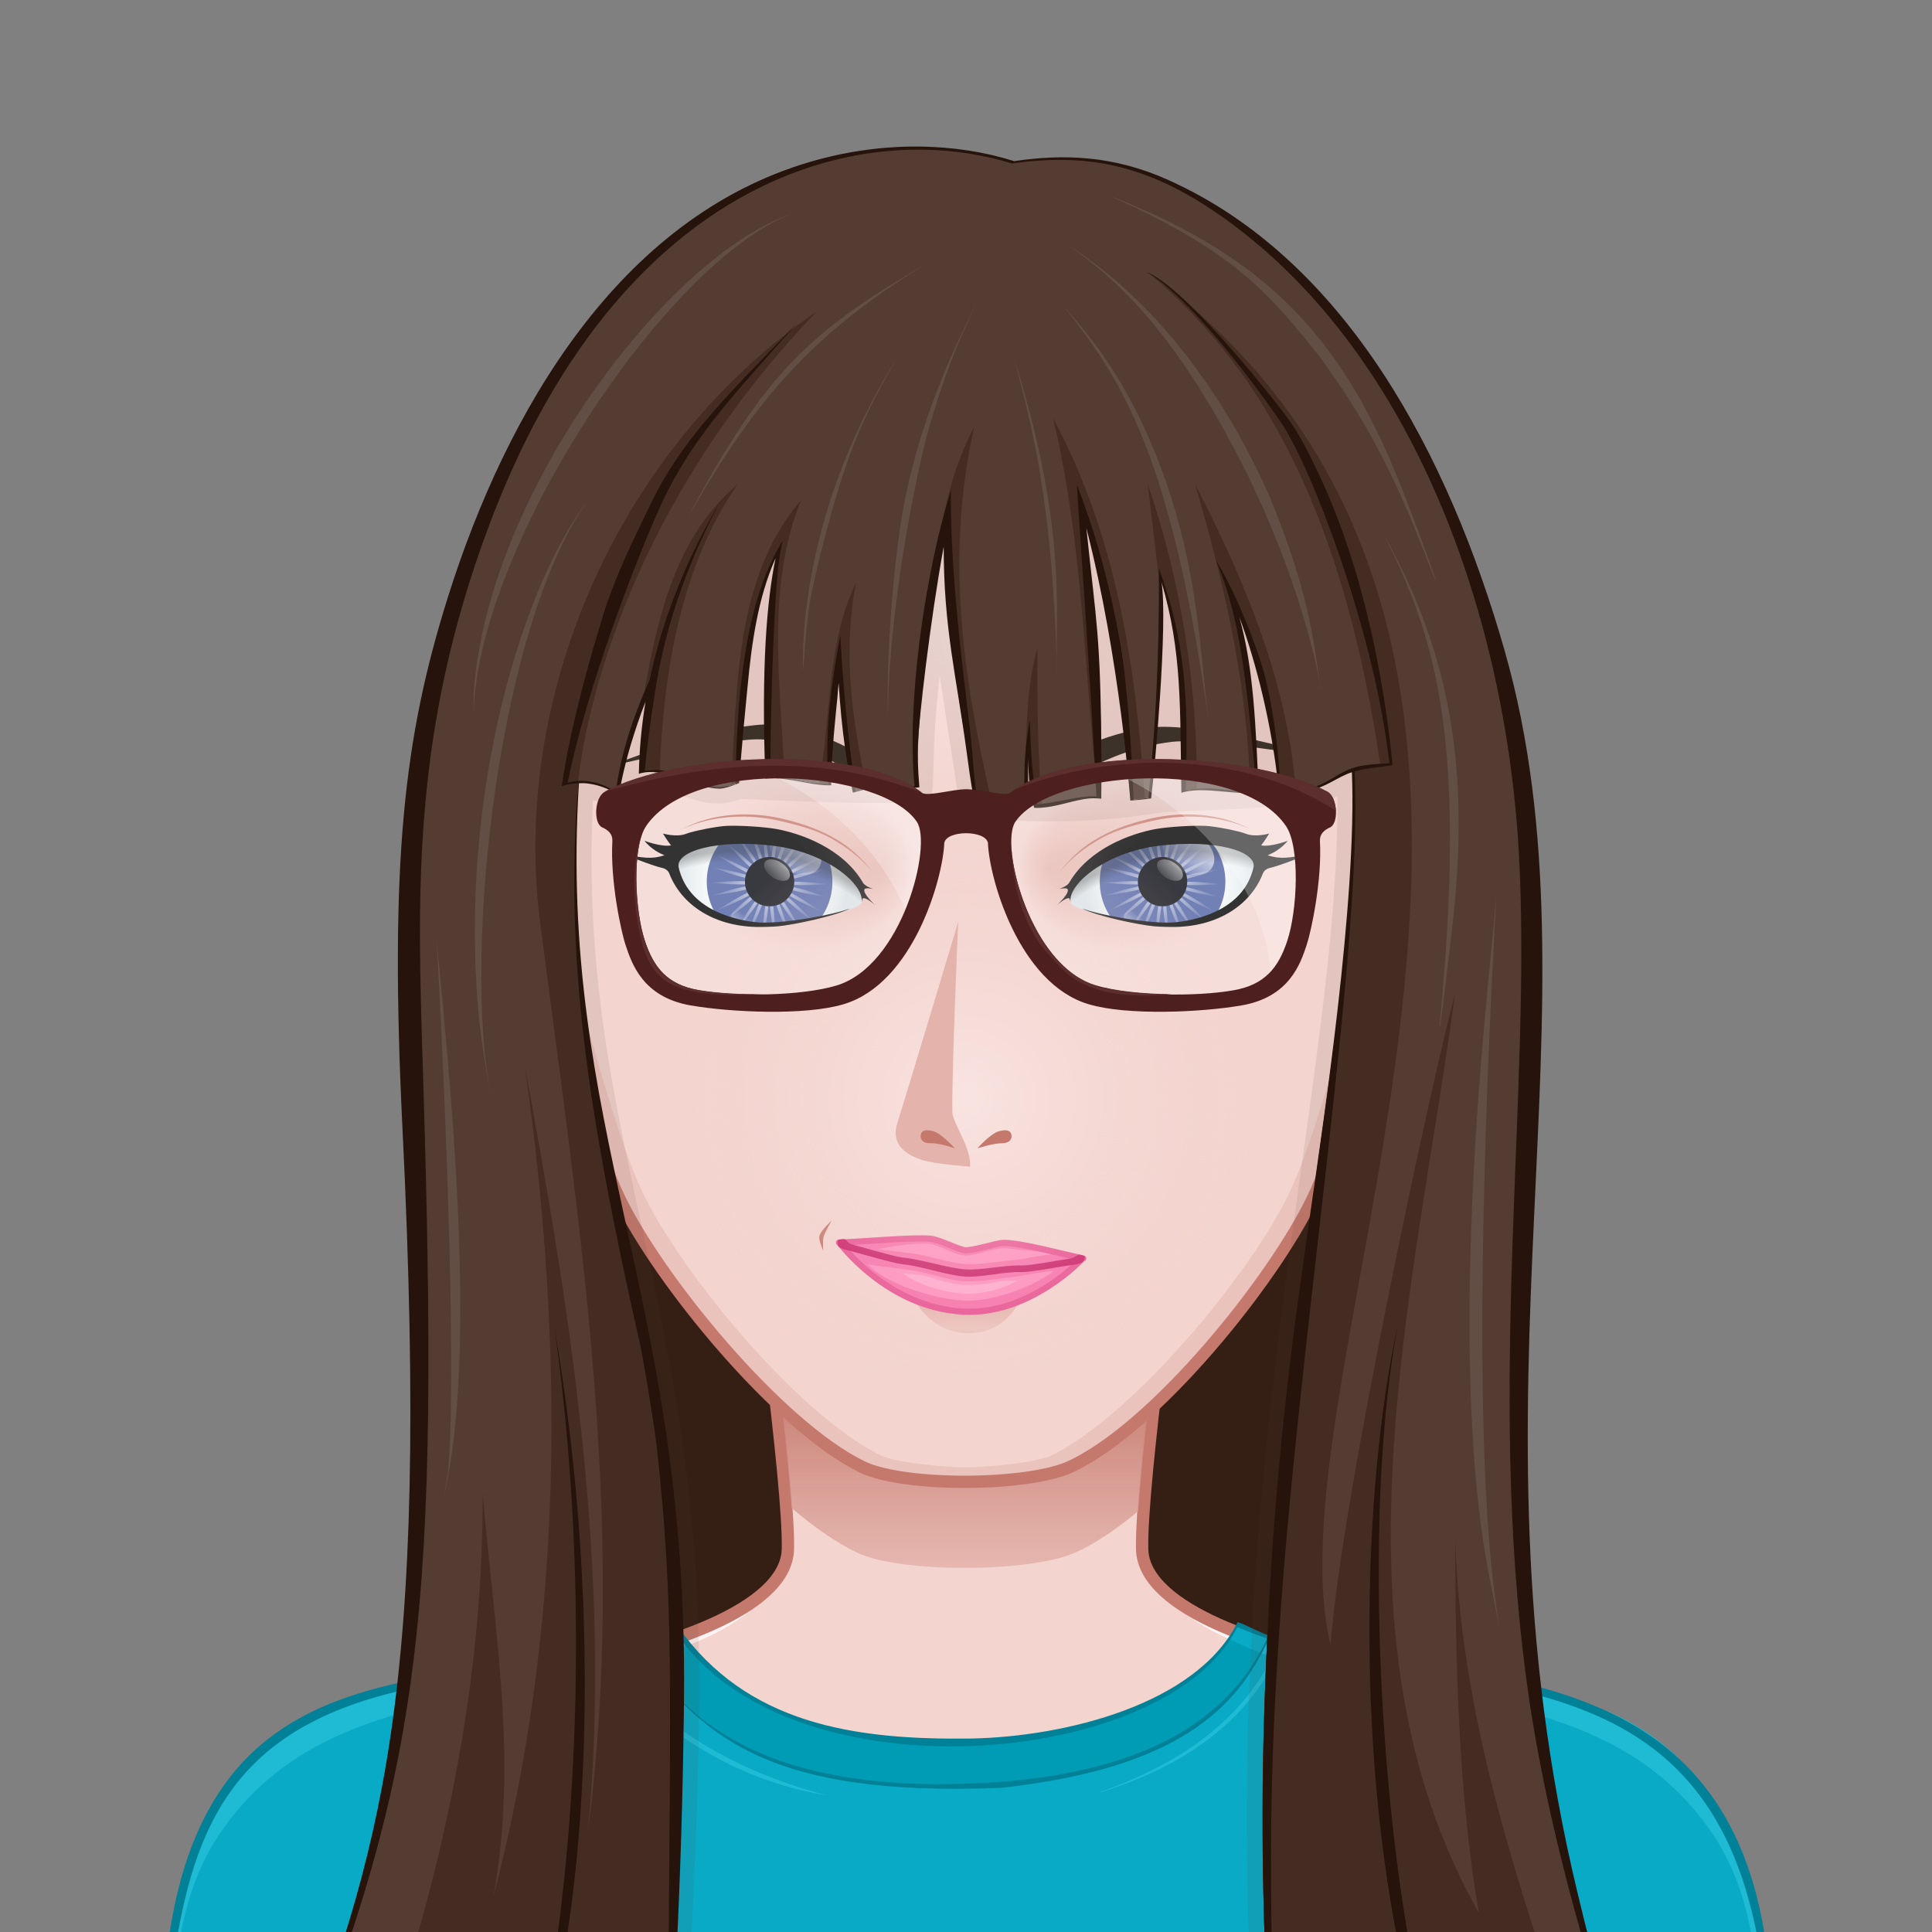
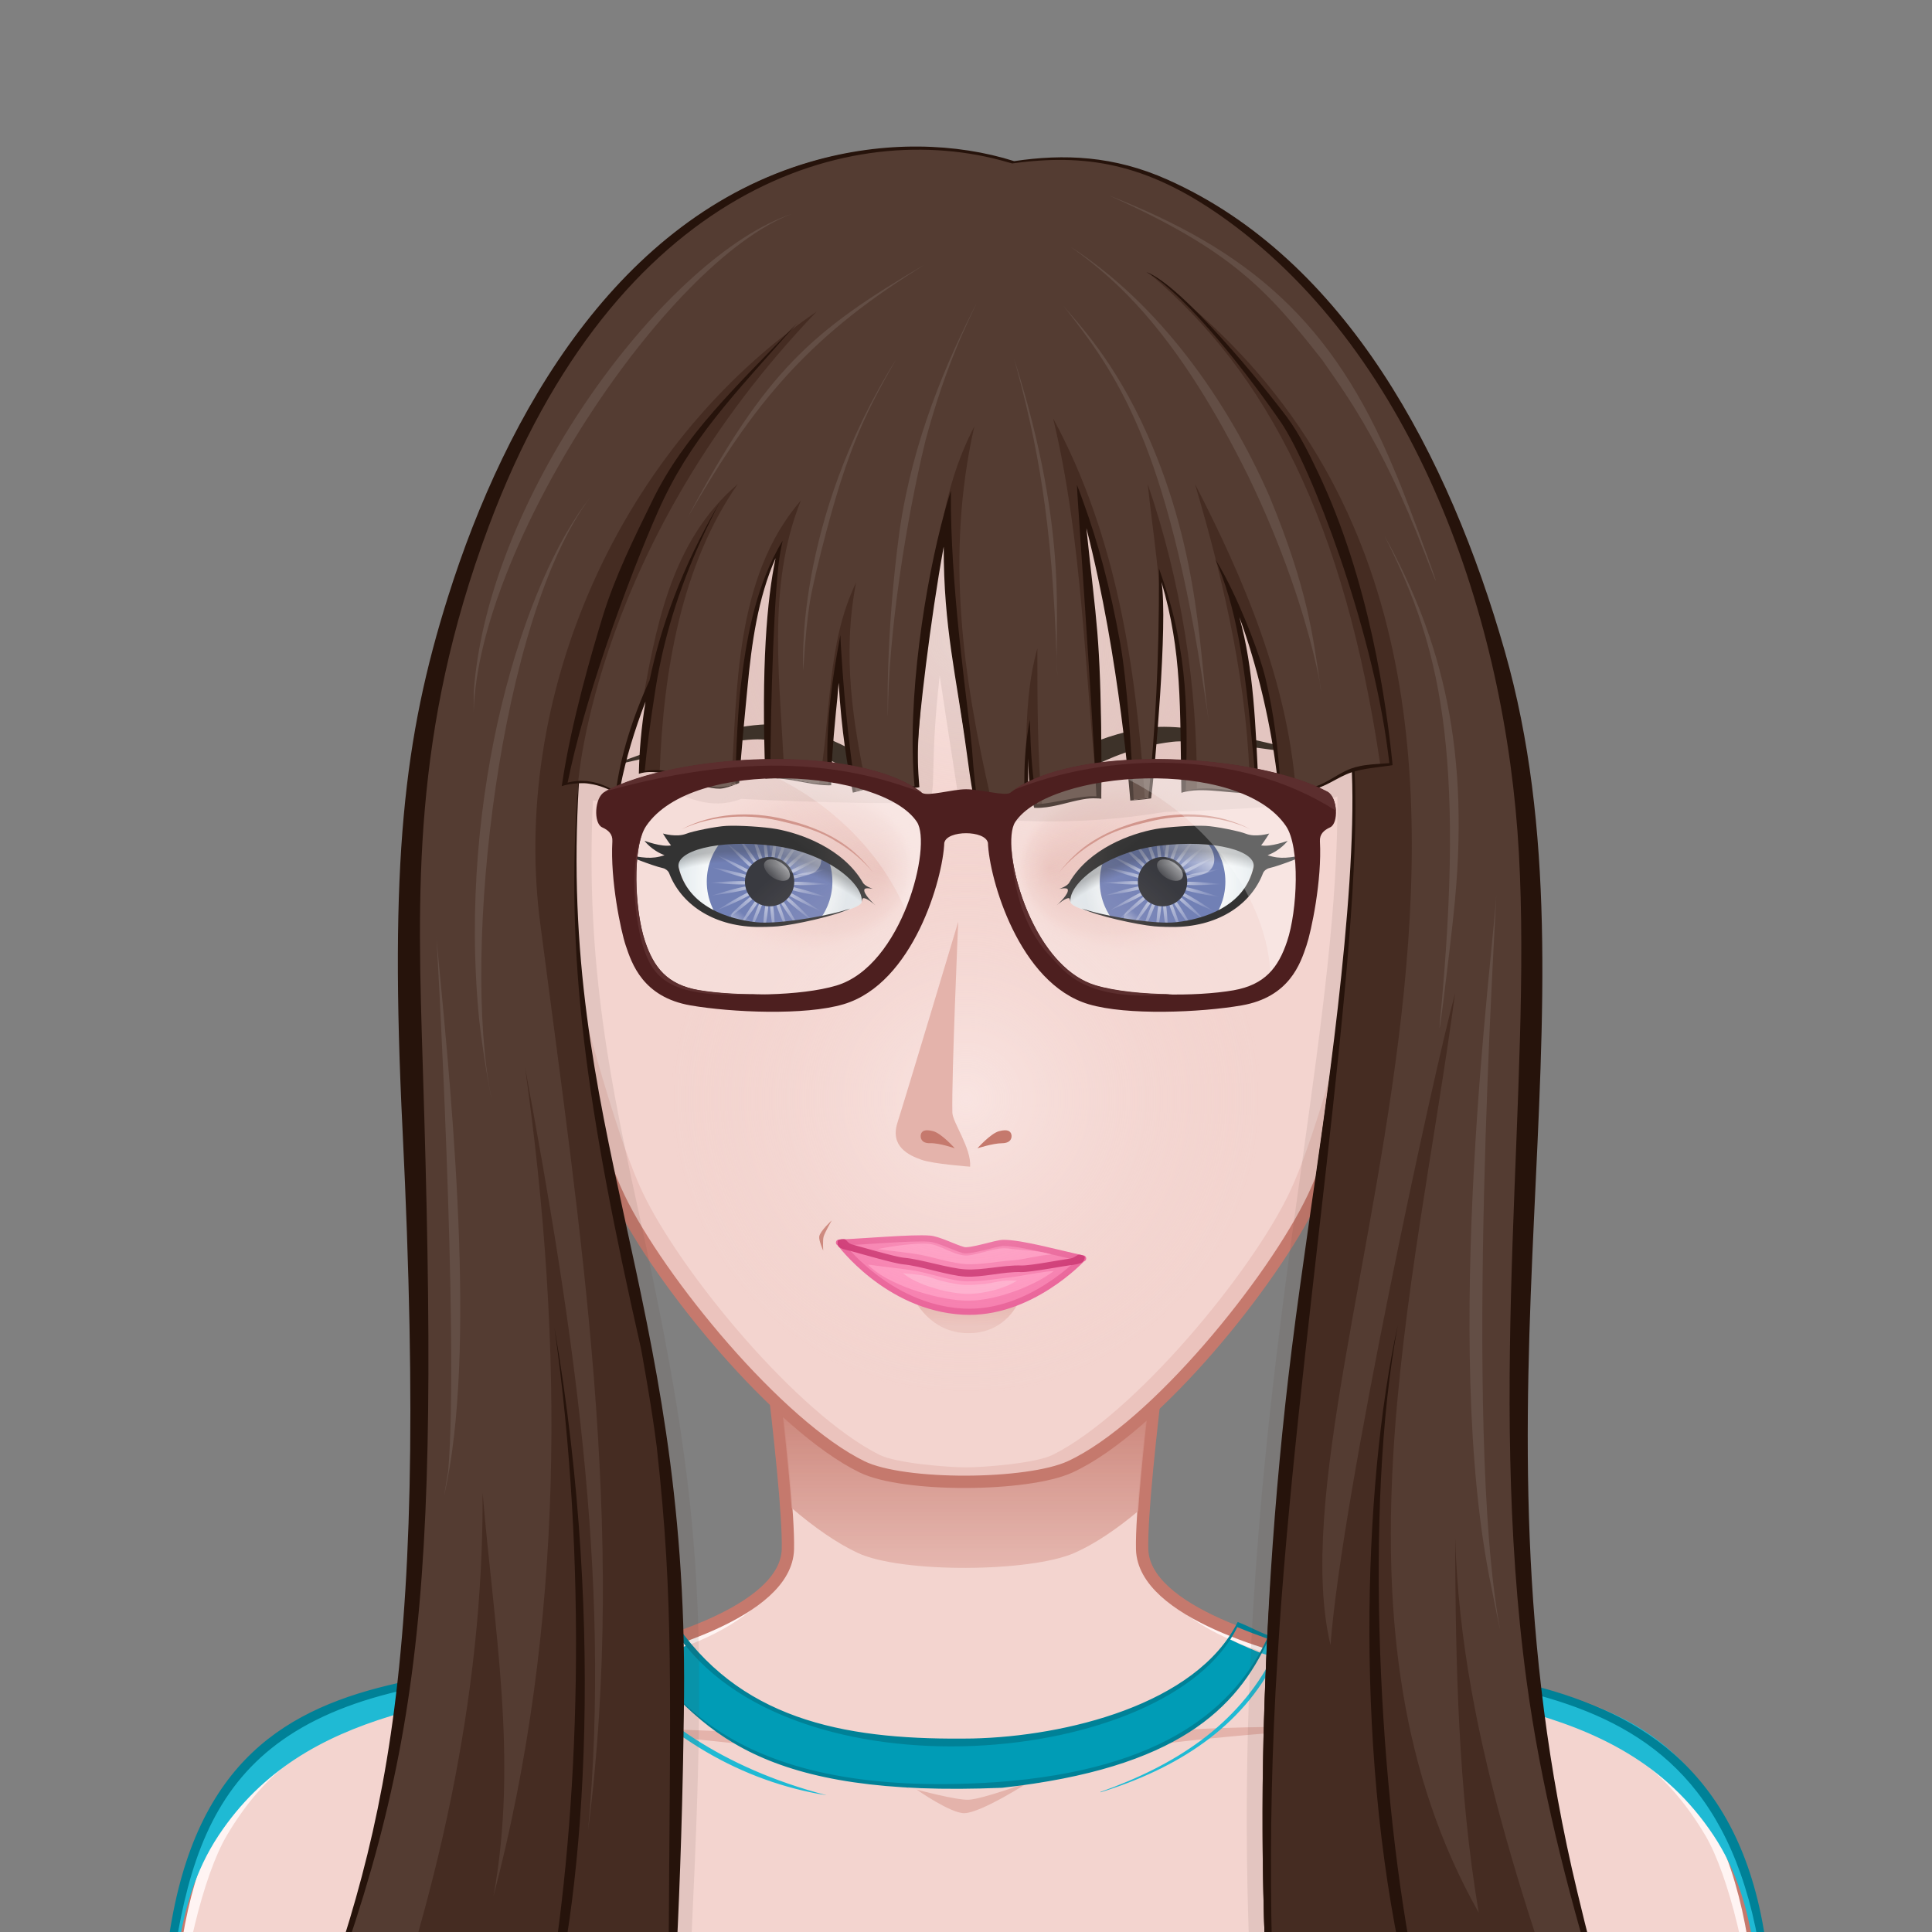
<svg xmlns="http://www.w3.org/2000/svg" version="1.1" width="800px" height="800px" xlink="http://www.w3.org/1999/xlink" style="overflow:hidden!important;">
  <rect width="100%" height="100%" fill="#808080" stroke="none" />
  <g id="svga-group-wrapper" transform="scale(4 4)">
    <g id="svga-group-backs-single" />
    <g id="svga-group-subwrapper" transform="matrix(0.85 0 0 0.85 15.008 17.7)">
      <g id="svga-group-hair-back" transform="matrix(0.96 0 0 1 3.958 0.026)">
-         <path id="SvgjsPath4228" d="M151.582 41.064l-99.508-5.662c0 0-25.074 182.88-25.074 188.596 0 0 100.899 0.72 143.907 0C170.103 216.079 151.582 41.064 151.582 41.064z" fill="#351f15" stroke-width="none" opacity="1" />
+         <path id="SvgjsPath4228" d="M151.582 41.064l-99.508-5.662C170.103 216.079 151.582 41.064 151.582 41.064z" fill="#351f15" stroke-width="none" opacity="1" />
      </g>
      <g id="svga-group-humanbody-single">
        <path id="SvgjsPath2758" d="M190.858 199.866c-6.008-10.158-13.474-11.973-19.628-13.936 -6.323-2.016-19.346-3.178-26.449-4.6 -6.86-1.373-23.153-5.789-23.339-13.488 -0.192-8.066 4.291-40.09 4.291-40.09H74.005c0 0 4.487 32.023 4.294 40.09 -0.184 7.699-16.48 12.115-23.341 13.488 -7.104 1.422-20.125 2.584-26.448 4.6 -6.156 1.963-13.624 3.777-19.632 13.936 -3.644 6.16-6.008 16.133-6.008 27.133h194C196.869 215.999 194.509 206.026 190.858 199.866z" fill="#f3d4cf" stroke-width="none" opacity="1" stroke="none" />
        <path id="SvgjsPath2759" d="M121.442 167.843c2.495 10.929 18.165 13.698 26.293 15.325 21.909 4.379 33.772 5.134 42.297 19.539 2.903 4.916 5.459 15.864 5.962 24.153 1.835 0.291 0.531-17.432-5.136-26.994 -9.742-16.472-29.089-15.135-46.077-18.535C137.921 179.958 121.628 175.542 121.442 167.843L121.442 167.843zM78.558 167.843c-0.186 7.699-16.479 12.115-23.339 13.488 -16.988 3.4-36.335 2.063-46.077 18.535 -5.667 9.563-6.971 27.285-5.136 26.994 0.503-8.289 3.059-19.237 5.962-24.153 8.524-14.405 20.388-15.16 42.297-19.539C60.393 181.541 76.063 178.771 78.558 167.843L78.558 167.843z" fill="#fff4f3" stroke-width="none" opacity="1" stroke="none" />
        <path id="SvgjsPath2760" d="M51.206 189.513c0 0 28.641 0.299 33.473 1.885 2.314 0.758 8.372 5.633 8.372 5.633s-6.556-3.17-8.658-3.758C79.51 191.909 51.206 189.513 51.206 189.513zM99.795 199.999c2.053-0.041 7.887-3.799 7.887-3.799s-5.574 2.059-7.342 2.16c-1.491 0.086-6.366-1.238-6.366-1.238S98.112 200.032 99.795 199.999zM117.008 192.757c6.75-1.818 29.786-3.23 29.786-3.23s-23.791-0.516-30.51 1.725c-2.252 0.752-7.562 5.16-7.562 5.16S114.786 193.354 117.008 192.757z" fill="#e4b3ab" stroke-width="none" opacity="1" stroke="none" />
        <path id="SvgjsPath2761" d="M190.858 199.866c-9.741-16.471-29.122-15.142-46.077-18.535 -6.86-1.373-23.153-5.789-23.339-13.488 -0.192-8.066 4.291-40.09 4.291-40.09H74.005c0 0 4.487 32.023 4.294 40.09 -0.184 7.699-16.48 12.115-23.341 13.488 -7.104 1.422-20.125 2.584-26.448 4.6 -6.156 1.963-13.624 3.777-19.632 13.936 -3.644 6.16-6.008 16.133-6.008 27.133h194C196.869 215.999 194.509 206.026 190.858 199.866z" fill="none" stroke="#c5796d" stroke-width="1.5" opacity="1" />
      </g>
      <g id="svga-group-chinshadow-single">
        <path id="SvgjsPath4210" d="M86.802 168.302c5.312 2.491 21.035 2.373 26.401 0 2.491-1.102 5.112-2.879 7.755-5.086 0.699-10.328 3.327-29.728 3.986-34.51 -1.113-0.109-2.256-0.21-3.428-0.303H78.609c-1.305 0.103-2.578 0.216-3.811 0.339 0.66 4.783 3.223 23.705 3.958 34.093C81.507 165.186 84.231 167.097 86.802 168.302z" fill="url(#SvgjsLinearGradient4211)" opacity="1" />
      </g>
      <g id="svga-group-clothes-single">
-         <path id="SvgjsPath4134" d="M110.139 228.889c-17.864 0-38.7-0.069-63.699-0.213l-22.105-0.12c-13.348-0.072-16.001-0.087-17.631-0.087l-4.573 0.006c0.032-40.523 20.015-43.334 41.17-46.313 7.271-1.023 14.789-2.082 21.584-4.733 8.525 11.975 21.924 13.591 33.912 13.591 0.667 0 1.341-0.006 2.016-0.017 12.668-0.285 27.552-4.774 32.317-14.161 0.614 0.234 1.186 0.504 1.738 0.766 0.621 0.293 1.263 0.597 1.974 0.854 4.65 1.684 10.432 2.48 16.552 3.324 20.011 2.76 44.916 6.193 44.578 45.069 0.003 0.154 0.004 1.097-0.012 1.392 -11.682 0-19.607 0.113-28.782 0.244 -12.445 0.178-27.935 0.398-59.027 0.398C110.145 228.889 110.142 228.889 110.139 228.889z" fill="#09aac5" stroke-width="none" opacity="1" />
        <path id="SvgjsPath4135" d="M197.869 226.999c-2.027-5.485-0.96-15.439-6.837-24.292 -11.653-17.556-33.322-15.948-53.227-21.639 -4.204 8.565-12.24 13.539-21.429 16.39l-0.016-0.047c9.016-3.198 16.683-8.066 21.003-16.475 -0.501-0.146-1.001-0.292-1.499-0.448l0.956-1.836c24.187 7.439 43.709 2.062 55.037 21.214C195.509 206.026 197.869 215.999 197.869 226.999zM57.233 182.344c1.267-0.294 2.53-0.607 3.788-0.948l-1.332-1.765c-23.343 6.027-40.887 2.21-51.548 20.235 -3.65 6.16-6.011 16.133-6.011 27.133 2.027-5.485 0.96-15.439 6.837-24.292 10.571-15.926 29.385-16.085 47.646-20.225 6.519 8.028 16.042 13.7 26.402 15.333C70.02 194.425 61.938 188.143 57.233 182.344z" fill="#1fbad4" stroke-width="none" opacity="1" />
        <path id="SvgjsPath4136" d="M132.08 178.811c-4.996 7.702-18.542 12.955-33.907 12.955 -15.182 0-27.706-5.206-33.5-13.926l-0.044-0.065 1.235 1.856c-1.369 0.581-4.817 1.748-4.817 1.748l-1.446-1.86 0.089 0.117c0.271 0.354 0.553 0.736 0.851 1.14 4.359 5.904 11.656 15.785 36.296 15.785 2.162 0 4.443-0.079 6.78-0.235 16.303-1.168 26.873-6.359 32.244-15.839C135.806 180.464 133.352 179.456 132.08 178.811z" fill="#009cb6" stroke-width="none" opacity="1" />
        <path id="SvgjsPath4137" d="M133.079 176.717c-5.041 10.081-21.03 13.934-32.27 14.187 -14.635 0.228-27.563-1.841-35.89-13.597 -26.368 10.344-62.89-3.587-62.89 51.269 9.28 0-4.304-0.062 44.41 0.2 115.375 0.663 115.16-0.43 151.61-0.43 0.027-0.131 0.023-1.356 0.021-1.49 0.44-50.604-41.021-41.186-61.195-48.488C135.504 177.871 134.422 177.218 133.079 176.717zM64.589 177.896c13.809 20.776 60.199 16.511 68.44-0.561 1.12 0.471 2.34 0.94 3.64 1.4 -3.904 8.186-12.275 16.001-33.06 17.49 -32.014 2.134-39.41-10.844-43.84-16.65C59.905 179.537 63.225 178.407 64.589 177.896zM2.169 228.405c2.5-22.877 4.756-39.219 32.69-44.068 9.593-1.77 14.509-1.939 24.83-4.731 7.873 10.792 15.739 18.518 44.7 17.3 21.37-2.377 28.569-9.619 32.461-18.1 26.52 8.347 59.285-0.172 60.88 49.38C147.265 227.529 98.51 226.216 2.169 228.405z" fill="#008197" stroke-width="none" opacity="1" />
      </g>
      <g id="svga-group-head">
        <g id="svga-group-ears-left" transform="matrix(0.95 0 0 0.95 2.374 4.848) translate(3 0)" style="display:none;">
          <path id="SvgjsPath4140" d="M47.001 83.974c-1.376-2.313-5.638-7.997-9.98-6.603 -2.749 0.882-3.293 3.765-3.735 6.311 -0.588 3.386 0.471 10.083 1.389 12.503 0.881 2.325 3.533 6.816 5.264 8.527 2.13 2.1 4.775 8.793 5.194 9.487 0.66 1.097 1.536 2.745 4.122 2.538 2.853-0.229 4.584-1.742 5.856-1.999C58.253 114.109 50.582 89.995 47.001 83.974z" fill="#f3d4cf" stroke="#c5796d" stroke-width="1.5" opacity="1" />
          <path id="SvgjsPath4141" d="M44.197 97.997c-0.132-0.548 0.007-1.47 0.142-2.362 0.124-0.812 0.24-1.579 0.169-2.121 -0.267-2.032-1.773-5.893-2.757-7.985 -1.132-2.407-2.963-5.439-5.262-6.221 -0.95-0.324-1.575 0.063-1.938 0.456 -0.266 0.289-0.325 0.627-0.238 0.667 0.086 0.04 0.285-0.24 0.572-0.504 0.235-0.216 0.579-0.402 1.051-0.363 -0.19 1.011-1.167 6.49-0.744 10.225 0.333 2.938 1.593 5.131 1.79 5.46 0.029 0.346 0.077 0.685 0.148 1.014 0.929 4.287 4.971 9.163 6.378 10.758 0.259 0.295 0.531 0.47 0.598 0.398 0.066-0.072-0.094-0.364-0.353-0.66 -1.388-1.585-5.391-6.442-6.289-10.579 -0.952-4.389 2.318-10.896 3.048-12.272 0.371 0.646 0.687 1.267 0.93 1.785 0.19 0.406 0.402 0.881 0.619 1.395 -0.429 0.718-3.434 5.958-2.338 10.153 0.406 1.546 2.235 3.54 3.447 4.086 0.667 0.301 0.919 0.75 1.209 1.271 0.336 0.604 0.718 1.288 1.828 1.784 0.225 0.102 0.429 0.142 0.61 0.142 0.313 0 0.551-0.126 0.725-0.276 0.018 0.266 0.017 0.604 0.009 0.917 -0.012 0.404 0.042 0.737 0.137 0.745 0.094 0.008 0.196-0.313 0.207-0.717 0.016-0.496 0.013-1.11-0.072-1.403 -0.248-0.865-1.008-1.841-1.813-2.875C45.221 99.896 44.403 98.844 44.197 97.997zM36.95 94.196c-2.177-6.731 0.656-12.54 1.144-13.464 0.85 0.775 1.6 1.811 2.21 2.824C39.86 84.365 37.041 89.669 36.95 94.196zM46.341 104.042c-1.004-0.447-1.339-1.051-1.666-1.633 -0.293-0.527-0.598-1.072-1.369-1.42 -0.168-0.075-0.352-0.191-0.542-0.323 -2.486-5.906 0.272-8.488 0.963-9.017 0.211 0.722 0.369 1.384 0.439 1.915 0.063 0.488-0.052 1.263-0.167 2.012 -0.142 0.929-0.286 1.89-0.137 2.512 0.226 0.926 1.069 2.009 1.884 3.057 0.723 0.929 1.466 1.888 1.721 2.67C47.359 103.972 47.017 104.345 46.341 104.042z" fill="#c5796d" stroke-width="none" opacity="1" stroke="none" />
        </g>
        <g id="svga-group-ears-right" transform="matrix(0.95 0 0 0.95 7.613 4.848) translate(-3 0)" style="display:none;">
          <path id="SvgjsPath4142" d="M152.736 83.974c1.377-2.313 5.639-7.997 9.98-6.603 2.75 0.882 3.293 3.765 3.736 6.311 0.588 3.386-0.471 10.083-1.389 12.503 -0.881 2.325-3.533 6.816-5.266 8.527 -2.129 2.1-4.775 8.793-5.193 9.487 -0.658 1.097-1.535 2.745-4.121 2.538 -2.854-0.229-4.584-1.742-5.857-1.999C141.484 114.109 149.156 89.995 152.736 83.974z" fill="#f3d4cf" stroke="#c5796d" stroke-width="1.5" opacity="1" />
          <path id="SvgjsPath4143" d="M153.727 100.913c-0.805 1.033-1.564 2.009-1.813 2.875 -0.086 0.293-0.088 0.907-0.072 1.403 0.012 0.404 0.113 0.725 0.207 0.717s0.148-0.341 0.137-0.745c-0.008-0.313-0.008-0.651 0.01-0.917 0.174 0.15 0.412 0.276 0.725 0.276 0.182 0 0.385-0.04 0.609-0.142 1.109-0.496 1.492-1.18 1.828-1.784 0.289-0.52 0.543-0.969 1.209-1.271 1.213-0.546 3.041-2.54 3.447-4.086 1.096-4.194-1.908-9.435-2.338-10.153 0.217-0.513 0.43-0.988 0.619-1.395 0.244-0.518 0.559-1.139 0.93-1.785 0.73 1.377 4 7.883 3.049 12.272 -0.896 4.137-4.9 8.994-6.289 10.579 -0.258 0.296-0.418 0.588-0.352 0.66 0.066 0.071 0.338-0.104 0.598-0.398 1.406-1.596 5.449-6.471 6.379-10.758 0.07-0.329 0.117-0.668 0.146-1.014 0.197-0.329 1.459-2.523 1.791-5.46 0.422-3.735-0.555-9.214-0.744-10.225 0.473-0.039 0.814 0.146 1.051 0.363 0.287 0.264 0.486 0.544 0.572 0.504s0.027-0.378-0.238-0.667c-0.363-0.393-0.988-0.779-1.938-0.456 -2.299 0.782-4.131 3.814-5.262 6.221 -0.984 2.093-2.49 5.953-2.758 7.985 -0.072 0.542 0.045 1.309 0.17 2.121 0.135 0.892 0.273 1.814 0.141 2.362C155.336 98.844 154.518 99.896 153.727 100.913zM159.434 83.555c0.611-1.013 1.361-2.049 2.211-2.824 0.488 0.925 3.32 6.733 1.145 13.464C162.697 89.669 159.879 84.365 159.434 83.555zM152.27 103.816c0.254-0.782 0.998-1.741 1.721-2.67 0.816-1.048 1.658-2.131 1.885-3.057 0.148-0.622 0.004-1.583-0.137-2.512 -0.115-0.749-0.23-1.524-0.166-2.012 0.068-0.531 0.227-1.193 0.438-1.915 0.691 0.529 3.449 3.111 0.965 9.017 -0.191 0.132-0.375 0.248-0.543 0.323 -0.771 0.348-1.074 0.893-1.369 1.42 -0.326 0.582-0.662 1.186-1.666 1.633C152.721 104.345 152.379 103.972 152.27 103.816z" fill="#c5796d" stroke-width="none" opacity="1" stroke="none" />
        </g>
        <g id="svga-group-faceshape-wrap" transform="matrix(0.96 0 0 1 4 0.016)">
          <g id="svga-group-faceshape-single">
            <path id="SvgjsPath4207" d="M144.004 125.052c-5.003 10.066-20.047 27.996-30.801 32.751 -5.366 2.374-21.089 2.491-26.401 0 -10.646-4.989-25.765-22.701-30.801-32.751 -5.613-11.199-14.852-47.803-14.863-47.856 -1.3-4.912-1.996-10.066-2.004-15.382C39.082 28.339 66.289 1.168 99.907 1.116c33.621-0.052 60.913 27.032 60.963 60.506 0.009 5.316-0.669 10.473-1.952 15.389C158.901 77.063 149.6 113.79 144.004 125.052z" fill="#f3d4cf" stroke-width="none" opacity="1" stroke="none" />
            <path id="SvgjsPath4208" d="M110.152 1.969c26.994 6.24 47.097 30.337 47.052 59.111 -0.009 5.315-0.704 10.471-2.004 15.382 -0.012 0.053-8.61 36.669-14.13 47.856 -4.859 9.849-19.7 27.043-30.067 32.019 -2.163 1.037-8.694 1.529-11.001 1.529 -2.307 0-8.837-0.492-11-1.529 -10.367-4.976-25.209-22.17-30.067-32.019 -5.521-11.188-14.119-47.803-14.13-47.856 -1.3-4.911-1.996-10.066-2.004-15.382C42.756 32.307 62.857 8.209 89.853 1.969 61.03 6.788 39.087 31.751 39.134 61.813c0.008 5.315 0.704 10.47 2.004 15.382 0.012 0.053 9.232 36.665 14.863 47.856 5.052 10.041 20.207 27.65 30.801 32.751 2.658 1.28 9.305 1.827 12.954 1.824 3.646 0.003 10.791-0.544 13.447-1.824 10.594-5.102 25.748-22.71 30.801-32.751 5.631-11.191 14.852-47.803 14.862-47.856 1.3-4.912 1.996-10.066 2.004-15.382C160.918 31.751 138.975 6.788 110.152 1.969z" fill="#ebc3bd" stroke-width="none" opacity="1" stroke="none" />
            <path id="SvgjsPath4209" d="M144.004 125.052c-5.003 10.066-20.047 27.996-30.801 32.751 -5.366 2.374-21.089 2.491-26.401 0 -10.646-4.989-25.765-22.701-30.801-32.751 -5.613-11.199-14.852-47.803-14.863-47.856 -1.3-4.912-1.996-10.066-2.004-15.382C39.082 28.339 66.289 1.168 99.907 1.116c33.621-0.052 60.913 27.032 60.963 60.506 0.009 5.316-0.669 10.473-1.952 15.389C158.901 77.063 149.6 113.79 144.004 125.052z" fill="none" stroke="#c5796d" stroke-width="1.5" opacity="1" />
          </g>
        </g>
        <g id="svga-group-mouth-single">
          <path id="SvgjsPath3178" d="M100.263 141.54c-4.719-0.009-6.612-4.209-6.612-4.209 5.683 2.58 12.793 0.279 12.793 0.279S105.001 141.549 100.263 141.54z" fill="url(#SvgjsLinearGradient3179)" opacity="1" />
          <path id="SvgjsPath3182" d="M84.579 130.51c2.964-0.119 8.822-0.646 10.971-0.483 1.11 0.083 2.931 1.055 4.128 1.386 0.833 0.232 3.999-0.863 4.85-0.868 2.231-0.017 7.069 1.347 9.668 1.884 0.144 0.029 0 0 0 0s-6.394 6.945-14.582 6.487C90.345 138.398 84.579 130.51 84.579 130.51S84.431 130.515 84.579 130.51z" fill="#f771a9" stroke="#e85391" stroke-width="0.75" opacity="1" />
          <path id="SvgjsPath3183" d="M114.438 132.221c-0.069-0.135-0.53-0.26-0.702-0.234 -0.31 0.047-0.533 0.41-1.182 0.484 -0.752 0.088-4.73 0.86-5.815 0.826 -2.183-0.069-4.689 0.593-6.774 0.477 -2.085-0.117-5.367-1.225-7.536-1.421 -1.078-0.097-5.5-1.407-6.232-1.592 -0.631-0.159-0.681-0.533-0.935-0.642 -0.178-0.076-0.691-0.023-0.83 0.097 -0.119 0.104-0.083 0.588 0.001 0.72 0.206 0.321 0.969 0.462 1.527 0.601 0.773 0.195 5.261 1.52 6.369 1.62 2.147 0.196 5.472 1.376 7.575 1.493 2.103 0.118 4.657-0.62 6.818-0.551 1.112 0.037 5.147-0.737 5.943-0.829 0.575-0.066 1.292-0.189 1.557-0.422C114.349 132.735 114.509 132.359 114.438 132.221z" fill="#c92066" stroke-width="none" opacity="1" stroke="none" />
          <path id="SvgjsPath3184" d="M99.704 137.573c-3.663-0.204-9.44-2.02-11.651-4.388 1.353 0.208 4.28 0.509 5.624 0.734 1.657 0.279 3.953 1.059 5.642 1.258 1.824 0.215 4.317-0.25 6.098-0.446 1.485-0.162 3.788-0.698 5.271-0.758C108.192 135.866 103.241 137.77 99.704 137.573zM105.648 132.674c1.33-0.085 3.404-0.664 4.729-0.713 -1.492-0.52-3.736-0.521-5.32-0.737 -1.366-0.184-3.451 0.729-4.804 0.85 -1.527 0.138-3.341-1.272-4.761-1.408 -1.542-0.146-4.761 0.299-6.273 0.641 1.292 0.177 4.103 0.455 5.375 0.718 1.559 0.321 3.797 1.021 5.416 1.111C101.665 133.227 104.008 132.781 105.648 132.674z" fill="#ff8ebd" stroke-width="none" opacity="1" stroke="none" />
          <path id="SvgjsPath3185" d="M99.711 136.739c-2.181-0.124-5.804-1.12-7.369-2.499 0.401 0.025 1.565 0.154 1.95 0.201 0.122 0.016 0.243 0.032 0.363 0.053 0.629 0.104 1.237 0.32 1.886 0.543 0.63 0.219 2.061 0.496 2.764 0.588 0.138 0.02 0.277 0.029 0.416 0.037 0.867 0.05 2.478-0.064 3.274-0.223 0.505-0.1 0.98-0.203 1.469-0.262 0.267-0.033 0.555-0.049 0.881-0.051 0.28-0.003 0.572 0.005 0.861 0.018C104.739 136.09 101.957 136.865 99.711 136.739z" fill="#ffa8cc" stroke-width="none" opacity="1" stroke="none" />
          <path id="SvgjsPath3186" d="M82.599 131.485c0 0-0.561-1.254-0.482-1.724 0.11-0.655 1.521-1.956 1.521-1.956s-0.854 1.497-0.986 1.969C82.523 130.231 82.599 131.485 82.599 131.485z" fill="#c5796d" stroke-width="none" opacity="1" stroke="none" />
        </g>
        <g id="svga-group-eyes-left" transform="matrix(0.9 0 0 0.9 7.445 8.7) translate(2 0)">
          <g id="svga-group-eyesback-left">
            <path id="SvgjsPath3963" d="M61.952 84.523c-0.506-2.285 5.191-3.973 12.711-3.051 7.518 0.923 12.738 5.524 12.052 7.844 -0.38 1.286-10.639 3.245-14.253 2.847C68.798 91.758 63.174 90.04 61.952 84.523z" fill="url(#SvgjsRadialGradient3964)" opacity="1" />
          </g>
          <g id="svga-group-eyesiriswrapper-left" transform="translate(-0.75 -0.5)">
            <g id="svga-group-eyesiriscontrol-left">
              <g id="svga-group-eyesiris-left">
                <path id="SvgjsPath2791" d="M83.5 87c0 4.694-3.806 8.5-8.499 8.5 -4.694 0-8.501-3.806-8.501-8.5l0 0c0-4.694 3.807-8.5 8.501-8.5C79.694 78.499 83.5 82.305 83.5 87L83.5 87z" fill="#4e60a3" stroke-width="none" opacity="1" />
                <path id="SvgjsPath2792" d="M74.048 78.595c-0.033 0.004-0.066 0.008-0.101 0.012 0.041 0.191 0.081 0.384 0.12 0.575C74.06 78.987 74.055 78.789 74.048 78.595zM74.066 79.18c0.099 2.793 0.262 5.282 0.732 6.183C75.047 84.377 74.625 81.92 74.066 79.18zM74.8 85.365c-0.061 0.236-0.153 0.397-0.294 0.452 -0.142 0.053-0.319-0.008-0.521-0.146 0.058 0.236 0.052 0.422-0.051 0.537 -0.102 0.114-0.285 0.142-0.527 0.11 0.16 0.184 0.242 0.353 0.206 0.5 -0.039 0.148-0.189 0.258-0.415 0.343 0.225 0.088 0.376 0.199 0.411 0.347 0.036 0.148-0.046 0.315-0.205 0.498 0.241-0.029 0.426 0.001 0.525 0.115 0.101 0.114 0.106 0.301 0.05 0.537 0.199-0.137 0.376-0.197 0.518-0.142 0.143 0.053 0.234 0.216 0.291 0.454 0.114-0.215 0.243-0.353 0.396-0.368 0.148-0.02 0.307 0.084 0.466 0.267 0.002-0.244 0.053-0.423 0.181-0.51 0.124-0.086 0.311-0.069 0.537 0.018 -0.11-0.216-0.148-0.398-0.078-0.534 0.071-0.135 0.245-0.207 0.487-0.235 -0.199-0.14-0.321-0.283-0.318-0.436 -0.001-0.153 0.119-0.296 0.321-0.434 -0.241-0.03-0.412-0.103-0.484-0.237 -0.07-0.135-0.031-0.319 0.081-0.535 -0.229 0.085-0.413 0.102-0.538 0.016 -0.126-0.086-0.177-0.267-0.178-0.51 -0.158 0.182-0.316 0.282-0.468 0.262C75.041 85.714 74.911 85.58 74.8 85.365zM75.66 85.471c0.679-0.758 1.446-3.13 2.224-5.813C76.674 82.174 75.662 84.453 75.66 85.471zM77.883 79.657c0.085-0.172 0.172-0.348 0.253-0.524 -0.03-0.011-0.06-0.024-0.09-0.037C77.992 79.284 77.938 79.472 77.883 79.657zM76.377 85.965c0.953-0.357 2.736-2.101 4.671-4.115C78.808 83.517 76.851 85.065 76.377 85.965zM81.048 81.851c0.142-0.106 0.287-0.213 0.433-0.318 -0.021-0.025-0.043-0.047-0.06-0.07C81.297 81.59 81.174 81.722 81.048 81.851zM76.777 86.738c1.01 0.125 3.399-0.591 6.052-1.475C80.068 85.698 77.617 86.159 76.777 86.738zM82.829 85.263c0.156-0.022 0.318-0.048 0.478-0.073 -0.007-0.026-0.013-0.054-0.02-0.081C83.135 85.16 82.979 85.212 82.829 85.263zM76.775 87.606c0.836 0.583 3.284 1.057 6.038 1.505C80.171 88.214 77.786 87.484 76.775 87.606zM82.813 89.111c0.135 0.047 0.271 0.095 0.404 0.138 0.007-0.024 0.013-0.047 0.018-0.071C83.098 89.158 82.954 89.135 82.813 89.111zM76.367 88.375c0.471 0.902 2.42 2.462 4.649 4.142C79.092 90.492 77.32 88.737 76.367 88.375zM81.018 92.514c0.083 0.087 0.17 0.179 0.253 0.268 0.014-0.017 0.027-0.031 0.043-0.046C81.215 92.662 81.113 92.587 81.018 92.514zM75.652 88.867c-0.004 1.019 0.995 3.302 2.191 5.827C77.079 92.006 76.327 89.628 75.652 88.867zM77.844 94.694c0.03 0.106 0.062 0.215 0.09 0.324 0.021-0.008 0.036-0.015 0.055-0.02C77.941 94.896 77.892 94.793 77.844 94.694zM74.788 88.968c-0.476 0.902-0.653 3.386-0.768 6.178C74.594 92.413 75.031 89.958 74.788 88.968zM74.021 95.146c-0.023 0.106-0.044 0.214-0.066 0.323 0.02 0.004 0.035 0.005 0.055 0.007C74.013 95.368 74.018 95.254 74.021 95.146zM73.979 88.657c-0.844 0.576-2.154 2.697-3.553 5.114C72.204 91.617 73.733 89.645 73.979 88.657zM70.427 93.771c-0.074 0.09-0.152 0.185-0.229 0.274 0.018 0.012 0.034 0.02 0.053 0.034C70.309 93.976 70.369 93.873 70.427 93.771zM73.405 88.006c-1.015 0.119-3.16 1.385-5.522 2.875C70.46 89.801 72.726 88.768 73.405 88.006zM67.883 90.884c-0.122 0.051-0.247 0.102-0.372 0.156 0.009 0.019 0.021 0.038 0.033 0.057C67.658 91.027 67.771 90.954 67.883 90.884zM73.198 87.161c-0.951-0.365-3.441-0.238-6.227-0.016C69.755 87.383 72.244 87.521 73.198 87.161zM66.972 87.145c-0.151-0.014-0.308-0.028-0.457-0.041 -0.001 0.027-0.003 0.053-0.001 0.08C66.669 87.169 66.822 87.156 66.972 87.145zM73.407 86.318c-0.67-0.763-2.932-1.809-5.499-2.905C70.259 84.915 72.397 86.196 73.407 86.318zM67.908 83.413c-0.147-0.095-0.297-0.189-0.446-0.285 -0.013 0.026-0.026 0.053-0.041 0.078C67.585 83.276 67.75 83.344 67.908 83.413zM73.985 85.67c-0.239-0.989-1.758-2.967-3.521-5.132C71.849 82.963 73.147 85.09 73.985 85.67zM70.465 80.538c-0.095-0.163-0.188-0.329-0.281-0.494 -0.026 0.018-0.055 0.037-0.079 0.054C70.224 80.245 70.348 80.393 70.465 80.538z" fill="url(#SvgjsRadialGradient2793)" opacity="1" />
                <path id="SvgjsPath2796" d="M76.255 78.622c-0.034-0.004-0.066-0.01-0.1-0.014 -0.011 0.196-0.022 0.393-0.034 0.586C76.164 79.004 76.211 78.812 76.255 78.622zM76.12 79.193c-0.627 2.724-1.114 5.17-0.892 6.162C75.724 84.467 75.95 81.984 76.12 79.193zM75.229 85.356c-0.119 0.212-0.25 0.344-0.401 0.36 -0.15 0.014-0.306-0.091-0.464-0.276 -0.006 0.243-0.06 0.421-0.188 0.505 -0.128 0.083-0.313 0.063-0.539-0.03 0.107 0.219 0.143 0.403 0.069 0.536 -0.075 0.133-0.249 0.201-0.489 0.224 0.194 0.144 0.312 0.289 0.308 0.441 -0.003 0.152-0.126 0.292-0.327 0.428 0.24 0.034 0.41 0.111 0.478 0.247 0.067 0.136 0.025 0.318-0.091 0.532 0.229-0.081 0.414-0.093 0.537-0.003 0.123 0.088 0.17 0.27 0.164 0.514 0.166-0.177 0.325-0.278 0.478-0.253 0.148 0.02 0.274 0.16 0.382 0.379 0.064-0.236 0.16-0.396 0.306-0.447 0.143-0.051 0.318 0.014 0.515 0.157 -0.051-0.237-0.041-0.423 0.063-0.536s0.29-0.136 0.532-0.102c-0.157-0.187-0.238-0.356-0.195-0.504 0.039-0.148 0.192-0.255 0.423-0.336 -0.226-0.091-0.372-0.206-0.407-0.354 -0.032-0.149 0.053-0.316 0.218-0.495 -0.243 0.023-0.427-0.009-0.524-0.125 -0.099-0.115-0.102-0.303-0.039-0.538 -0.201 0.134-0.38 0.19-0.521 0.132C75.37 85.756 75.281 85.593 75.229 85.356zM76.033 85.683c0.852-0.558 2.206-2.65 3.652-5.04C77.865 82.76 76.298 84.699 76.033 85.683zM79.685 80.641c0.126-0.145 0.255-0.292 0.38-0.44 -0.027-0.019-0.052-0.04-0.078-0.06C79.886 80.31 79.785 80.477 79.685 80.641zM76.597 86.345c1.013-0.099 3.187-1.322 5.577-2.767C79.578 84.609 77.287 85.598 76.597 86.345zM82.173 83.579c0.165-0.065 0.333-0.131 0.501-0.195 -0.014-0.029-0.029-0.056-0.04-0.083C82.481 83.392 82.328 83.487 82.173 83.579zM76.783 87.194c0.943 0.382 3.437 0.309 6.227 0.142C80.231 87.042 77.745 86.853 76.783 87.194zM83.01 87.336c0.158 0.019 0.32 0.036 0.48 0.053 0.001-0.027 0.002-0.055 0.003-0.083C83.332 87.316 83.168 87.326 83.01 87.336zM76.558 88.033c0.655 0.78 2.898 1.871 5.442 3.017C79.679 89.499 77.565 88.177 76.558 88.033zM82 91.049c0.117 0.08 0.236 0.161 0.354 0.238 0.013-0.021 0.024-0.042 0.035-0.063C82.262 91.168 82.129 91.109 82 91.049zM75.964 88.67c0.221 0.993 1.699 3.004 3.419 5.205C78.048 91.419 76.791 89.266 75.964 88.67zM79.384 93.872c0.059 0.106 0.117 0.217 0.176 0.325 0.018-0.013 0.034-0.023 0.053-0.034C79.536 94.065 79.458 93.967 79.384 93.872zM75.146 88.96c-0.267 0.982 0.107 3.447 0.608 6.195C75.711 92.361 75.601 89.87 75.146 88.96zM75.754 95.155c0.002 0.11 0.004 0.224 0.004 0.337 0.021-0.003 0.038-0.005 0.058-0.005C75.796 95.376 75.775 95.264 75.754 95.155zM74.285 88.834c-0.693 0.748-1.508 3.102-2.341 5.769C73.205 92.11 74.265 89.853 74.285 88.834zM71.944 94.603c-0.05 0.096-0.099 0.195-0.147 0.295 0.017 0.008 0.032 0.013 0.051 0.021C71.879 94.815 71.913 94.707 71.944 94.603zM73.584 88.324c-0.964 0.338-2.779 2.048-4.756 4.021C71.104 90.724 73.091 89.215 73.584 88.324zM68.828 92.345c-0.095 0.067-0.194 0.138-0.29 0.206 0.014 0.016 0.027 0.028 0.041 0.045C68.661 92.511 68.746 92.428 68.828 92.345zM73.197 87.546c-1.01-0.148-3.409 0.521-6.078 1.349C69.889 88.518 72.345 88.106 73.197 87.546zM67.119 88.897c-0.131 0.018-0.265 0.034-0.4 0.054 0.005 0.021 0.011 0.042 0.018 0.063C66.865 88.977 66.993 88.936 67.119 88.897zM73.217 86.677c-0.824-0.599-3.263-1.121-6.01-1.627C69.833 86 72.202 86.777 73.217 86.677zM67.207 85.05c-0.143-0.052-0.29-0.106-0.432-0.158 -0.008 0.026-0.016 0.051-0.021 0.077C66.907 84.995 67.06 85.022 67.207 85.05zM73.637 85.917c-0.45-0.911-2.363-2.506-4.561-4.23C70.959 83.747 72.693 85.538 73.637 85.917zM69.076 81.688c-0.118-0.13-0.236-0.26-0.355-0.391 -0.021 0.022-0.041 0.044-0.061 0.065C68.8 81.471 68.941 81.58 69.076 81.688zM74.363 85.44c0.024-1.017-0.93-3.321-2.073-5.868C72.999 82.273 73.704 84.663 74.363 85.44zM72.29 79.572c-0.049-0.182-0.096-0.366-0.144-0.55 -0.029 0.01-0.062 0.021-0.09 0.032C72.134 79.227 72.214 79.401 72.29 79.572z" fill="url(#SvgjsRadialGradient2797)" opacity="1" />
                <path id="SvgjsPath2800" d="M78.334 87c0 1.842-1.492 3.333-3.333 3.333S71.666 88.841 71.666 87c0-1.841 1.494-3.334 3.335-3.334C76.844 83.666 78.334 85.159 78.334 87z" fill="#4e60a3" stroke-width="none" opacity="1" />
                <path id="SvgjsPath2801" d="M78.334 87c0 1.842-1.492 3.333-3.333 3.333S71.666 88.841 71.666 87c0-1.841 1.494-3.334 3.335-3.334C76.844 83.666 78.334 85.159 78.334 87z" fill="#000000" stroke-width="none" opacity="0.9" />
                <path id="SvgjsPath2802" d="M70.35 90.893c0.636-0.427 1.5-0.255 1.927 0.38 0.427 0.637 0.258 1.5-0.379 1.927 -0.638 0.429-1.5 0.258-1.927-0.378C69.544 92.185 69.713 91.32 70.35 90.893L70.35 90.893z" fill="url(#SvgjsLinearGradient2803)" opacity="0.5" />
                <path id="SvgjsPath2806" d="M77.635 86.536c-0.356 0.53-1.373 0.468-2.275-0.136 -0.903-0.605-1.346-1.526-0.991-2.055l0.001-0.001c0.354-0.53 1.372-0.469 2.274 0.137 0.903 0.604 1.346 1.524 0.992 2.054C77.635 86.536 77.635 86.536 77.635 86.536z" fill="url(#SvgjsLinearGradient2807)" opacity="0.5" />
                <path id="SvgjsPath2810" d="M81.682 85.121c-0.806 1.237-2.884 1.31-4.641 0.166 -1.756-1.145-2.527-3.075-1.722-4.311 0.806-1.235 2.884-1.31 4.641-0.166C81.715 81.956 82.485 83.887 81.682 85.121L81.682 85.121z" fill="url(#SvgjsLinearGradient2811)" opacity="0.75" />
              </g>
            </g>
          </g>
          <g id="svga-group-eyesfront-left">
            <path id="SvgjsPath3985" d="M55.5 88c0 13.807 8.06 24.999 18 24.999s18-11.192 18-24.999c0-13.808-8.06-25-18-25S55.5 74.192 55.5 88zM61.952 84.523c-0.506-2.285 5.191-3.973 12.711-3.051 7.518 0.923 12.738 5.524 12.052 7.844 -0.38 1.286-10.639 3.245-14.253 2.847C68.798 91.758 63.174 90.04 61.952 84.523z" fill="#f3d4cf" stroke-width="none" opacity="1" stroke="none" />
            <path id="SvgjsPath3986" d="M72.462 92.163c3.614 0.398 13.873-1.561 14.253-2.847 0.687-2.32-4.534-6.921-12.052-7.844 -6.46-0.792-11.563 0.345-12.556 2.128 0.898-6.4 7.7-11.397 15.987-11.434 8.911-0.037 16.148 5.676 16.172 12.765 0.021 7.088-7.185 12.862-16.095 12.902 -8.913 0.037-16.149-5.676-16.173-12.764 0-0.105 0.016-0.208 0.019-0.313C63.348 90.083 68.852 91.764 72.462 92.163z" fill="url(#SvgjsRadialGradient3987)" opacity="1" />
            <path id="SvgjsPath3991" d="M61.952 84.523c-0.506-2.285 5.191-3.973 12.711-3.051 7.518 0.923 12.738 5.524 12.052 7.844 -0.38 1.286-10.639 3.245-14.253 2.847C68.798 91.758 63.174 90.04 61.952 84.523z" fill="url(#SvgjsRadialGradient3992)" opacity="1" />
            <path id="SvgjsPath3995" d="M62.349 79.417c4.208-1.978 9.35-2.16 13.838-1.005 2.404 0.561 4.965 1.285 7.063 2.638 1.945 1.135 3.525 2.5 5.002 4.19 -1.342-1.701-2.773-3.118-4.623-4.27 -2.276-1.416-4.769-2.294-7.364-2.916C71.678 76.928 66.542 77.184 62.349 79.417z" fill="#c5796d" stroke-width="none" opacity="1" stroke="none" />
            <path id="SvgjsPath3996" d="M57.318 80.972c0 0 2.328 0.881 3.595 0.62 -0.39-0.459-1.096-1.604-1.096-1.604s1.853 0.551 3.151 0.032c0.88-0.352 4.065-1 5.456-1.066 1.687-0.082 5.073 0.125 6.735 0.424 3.374 0.608 8.985 2.63 11.678 7.184 0.255 0.572 1.407 0.921 1.407 0.921s-1.02-0.215-1.149 0.042c-0.282 0.561 1.298 2.016 1.496 2.197 -0.161-0.145-1.289-1.135-1.722-0.967 -0.061 0.022-0.137 0.388-0.155 0.482 0.3-2.426-4.838-6.746-12.052-7.604 -7.52-0.894-13.217 0.743-12.711 2.958 1.222 5.348 6.846 7.013 10.51 7.405 2.526 0.271 8.298-0.577 11.675-1.537l1.011-0.317c-1.999 1.009-7.524 2.195-9.767 2.403 -0.744 0.07-2.24 0.104-2.986 0.085 -5.949-0.158-10.16-3.179-11.729-7.26 -0.125-0.328-0.494-0.619-0.838-0.696 -1.604-0.361-5.096-1.811-5.096-1.811 2.32 0.361 3.483 0.674 5.305 0.059C58.257 82.256 57.318 80.972 57.318 80.972z" fill="#000000" stroke-width="none" opacity="1" stroke="none" />
          </g>
        </g>
        <g id="svga-group-eyes-right" transform="matrix(0.9 0 0 0.9 12.555 8.7) translate(-2 0)">
          <g id="svga-group-eyesback-right">
            <path id="SvgjsPath3970" d="M138.048 84.523c0.506-2.285-5.191-3.973-12.711-3.051 -7.518 0.923-12.738 5.524-12.052 7.844 0.38 1.286 10.639 3.245 14.253 2.847C131.202 91.758 136.826 90.04 138.048 84.523z" fill="url(#SvgjsRadialGradient3971)" opacity="1" />
          </g>
          <g id="svga-group-eyesiriswrapper-right" transform="translate(0.75 -0.5)">
            <g id="svga-group-eyesiriscontrol-right">
              <g id="svga-group-eyesiris-right">
                <path id="SvgjsPath2814" d="M133.5 87c0 4.694-3.806 8.5-8.499 8.5 -4.694 0-8.501-3.806-8.501-8.5l0 0c0-4.694 3.807-8.5 8.501-8.5C129.694 78.499 133.5 82.305 133.5 87L133.5 87z" fill="#4e60a3" stroke-width="none" opacity="1" />
                <path id="SvgjsPath2815" d="M124.048 78.595c-0.033 0.004-0.066 0.008-0.101 0.012 0.041 0.191 0.081 0.384 0.12 0.575C124.06 78.987 124.055 78.789 124.048 78.595zM124.066 79.18c0.099 2.793 0.262 5.282 0.732 6.183C125.047 84.377 124.625 81.92 124.066 79.18zM124.8 85.365c-0.061 0.236-0.153 0.397-0.294 0.452 -0.142 0.053-0.319-0.008-0.521-0.146 0.058 0.236 0.052 0.422-0.051 0.537 -0.102 0.114-0.285 0.142-0.527 0.11 0.16 0.184 0.242 0.353 0.206 0.5 -0.039 0.148-0.189 0.258-0.415 0.343 0.225 0.088 0.376 0.199 0.411 0.347 0.036 0.148-0.046 0.315-0.205 0.498 0.241-0.029 0.426 0.001 0.525 0.115 0.101 0.114 0.106 0.301 0.05 0.537 0.199-0.137 0.376-0.197 0.518-0.142 0.143 0.053 0.234 0.216 0.291 0.454 0.114-0.215 0.243-0.353 0.396-0.368 0.148-0.02 0.307 0.084 0.466 0.267 0.002-0.244 0.053-0.423 0.181-0.51 0.124-0.086 0.311-0.069 0.537 0.018 -0.11-0.216-0.148-0.398-0.078-0.534 0.071-0.135 0.245-0.207 0.487-0.235 -0.199-0.14-0.321-0.283-0.318-0.436 -0.001-0.153 0.119-0.296 0.321-0.434 -0.241-0.03-0.412-0.103-0.484-0.237 -0.07-0.135-0.031-0.319 0.081-0.535 -0.229 0.085-0.413 0.102-0.538 0.016 -0.126-0.086-0.177-0.267-0.178-0.51 -0.158 0.182-0.316 0.282-0.468 0.262C125.041 85.714 124.911 85.58 124.8 85.365zM125.66 85.471c0.679-0.758 1.446-3.13 2.224-5.813C126.674 82.174 125.662 84.453 125.66 85.471zM127.883 79.657c0.085-0.172 0.172-0.348 0.253-0.524 -0.03-0.011-0.06-0.024-0.09-0.037C127.992 79.284 127.938 79.472 127.883 79.657zM126.377 85.965c0.953-0.357 2.736-2.101 4.671-4.115C128.808 83.517 126.851 85.065 126.377 85.965zM131.048 81.851c0.142-0.106 0.287-0.213 0.433-0.318 -0.021-0.025-0.043-0.047-0.06-0.07C131.297 81.59 131.174 81.722 131.048 81.851zM126.777 86.738c1.01 0.125 3.399-0.591 6.052-1.475C130.068 85.698 127.617 86.159 126.777 86.738zM132.829 85.263c0.156-0.022 0.318-0.048 0.478-0.073 -0.007-0.026-0.013-0.054-0.02-0.081C133.135 85.16 132.979 85.212 132.829 85.263zM126.775 87.606c0.836 0.583 3.284 1.057 6.038 1.505C130.171 88.214 127.786 87.484 126.775 87.606zM132.813 89.111c0.135 0.047 0.271 0.095 0.404 0.138 0.007-0.024 0.013-0.047 0.018-0.071C133.098 89.158 132.954 89.135 132.813 89.111zM126.367 88.375c0.471 0.902 2.42 2.462 4.649 4.142C129.092 90.492 127.32 88.737 126.367 88.375zM131.018 92.514c0.083 0.087 0.17 0.179 0.253 0.268 0.014-0.017 0.027-0.031 0.043-0.046C131.215 92.662 131.113 92.587 131.018 92.514zM125.652 88.867c-0.004 1.019 0.995 3.302 2.191 5.827C127.079 92.006 126.327 89.628 125.652 88.867zM127.844 94.694c0.03 0.106 0.062 0.215 0.09 0.324 0.021-0.008 0.036-0.015 0.055-0.02C127.941 94.896 127.892 94.793 127.844 94.694zM124.788 88.968c-0.476 0.902-0.653 3.386-0.768 6.178C124.594 92.413 125.031 89.958 124.788 88.968zM124.021 95.146c-0.023 0.106-0.044 0.214-0.066 0.323 0.02 0.004 0.035 0.005 0.055 0.007C124.013 95.368 124.018 95.254 124.021 95.146zM123.979 88.657c-0.844 0.576-2.154 2.697-3.553 5.114C122.204 91.617 123.733 89.645 123.979 88.657zM120.427 93.771c-0.074 0.09-0.152 0.185-0.229 0.274 0.018 0.012 0.034 0.02 0.053 0.034C120.309 93.976 120.369 93.873 120.427 93.771zM123.405 88.006c-1.015 0.119-3.16 1.385-5.522 2.875C120.46 89.801 122.726 88.768 123.405 88.006zM117.883 90.884c-0.122 0.051-0.247 0.102-0.372 0.156 0.009 0.019 0.021 0.038 0.033 0.057C117.658 91.027 117.771 90.954 117.883 90.884zM123.198 87.161c-0.951-0.365-3.441-0.238-6.227-0.016C119.755 87.383 122.244 87.521 123.198 87.161zM116.972 87.145c-0.151-0.014-0.308-0.028-0.457-0.041 -0.001 0.027-0.003 0.053-0.001 0.08C116.669 87.169 116.822 87.156 116.972 87.145zM123.407 86.318c-0.67-0.763-2.932-1.809-5.499-2.905C120.259 84.915 122.397 86.196 123.407 86.318zM117.908 83.413c-0.147-0.095-0.297-0.189-0.446-0.285 -0.013 0.026-0.026 0.053-0.041 0.078C117.585 83.276 117.75 83.344 117.908 83.413zM123.985 85.67c-0.239-0.989-1.758-2.967-3.521-5.132C121.849 82.963 123.147 85.09 123.985 85.67zM120.465 80.538c-0.095-0.163-0.188-0.329-0.281-0.494 -0.026 0.018-0.055 0.037-0.079 0.054C120.224 80.245 120.348 80.393 120.465 80.538z" fill="url(#SvgjsRadialGradient2816)" opacity="1" />
                <path id="SvgjsPath2819" d="M126.255 78.622c-0.034-0.004-0.066-0.01-0.1-0.014 -0.011 0.196-0.022 0.393-0.034 0.586C126.164 79.004 126.211 78.812 126.255 78.622zM126.12 79.193c-0.627 2.724-1.114 5.17-0.892 6.162C125.724 84.467 125.95 81.984 126.12 79.193zM125.229 85.356c-0.119 0.212-0.25 0.344-0.401 0.36 -0.15 0.014-0.306-0.091-0.464-0.276 -0.006 0.243-0.06 0.421-0.188 0.505 -0.128 0.083-0.313 0.063-0.539-0.03 0.107 0.219 0.143 0.403 0.069 0.536 -0.075 0.133-0.249 0.201-0.489 0.224 0.194 0.144 0.312 0.289 0.308 0.441 -0.003 0.152-0.126 0.292-0.327 0.428 0.24 0.034 0.41 0.111 0.478 0.247 0.067 0.136 0.025 0.318-0.091 0.532 0.229-0.081 0.414-0.093 0.537-0.003 0.123 0.088 0.17 0.27 0.164 0.514 0.166-0.177 0.325-0.278 0.478-0.253 0.148 0.02 0.274 0.16 0.382 0.379 0.064-0.236 0.16-0.396 0.306-0.447 0.143-0.051 0.318 0.014 0.515 0.157 -0.051-0.237-0.041-0.423 0.063-0.536s0.29-0.136 0.532-0.102c-0.157-0.187-0.238-0.356-0.195-0.504 0.039-0.148 0.192-0.255 0.423-0.336 -0.226-0.091-0.372-0.206-0.407-0.354 -0.032-0.149 0.053-0.316 0.218-0.495 -0.243 0.023-0.427-0.009-0.524-0.125 -0.099-0.115-0.102-0.303-0.039-0.538 -0.201 0.134-0.38 0.19-0.521 0.132C125.37 85.756 125.281 85.593 125.229 85.356zM126.033 85.683c0.852-0.558 2.206-2.65 3.652-5.04C127.865 82.76 126.298 84.699 126.033 85.683zM129.685 80.641c0.126-0.145 0.255-0.292 0.38-0.44 -0.027-0.019-0.052-0.04-0.078-0.06C129.886 80.31 129.785 80.477 129.685 80.641zM126.597 86.345c1.013-0.099 3.187-1.322 5.577-2.767C129.578 84.609 127.287 85.598 126.597 86.345zM132.173 83.579c0.165-0.065 0.333-0.131 0.501-0.195 -0.014-0.029-0.029-0.056-0.04-0.083C132.481 83.392 132.328 83.487 132.173 83.579zM126.783 87.194c0.943 0.382 3.437 0.309 6.227 0.142C130.231 87.042 127.745 86.853 126.783 87.194zM133.01 87.336c0.158 0.019 0.32 0.036 0.48 0.053 0.001-0.027 0.002-0.055 0.003-0.083C133.332 87.316 133.168 87.326 133.01 87.336zM126.558 88.033c0.655 0.78 2.898 1.871 5.442 3.017C129.679 89.499 127.565 88.177 126.558 88.033zM132 91.049c0.117 0.08 0.236 0.161 0.354 0.238 0.013-0.021 0.024-0.042 0.035-0.063C132.262 91.168 132.129 91.109 132 91.049zM125.964 88.67c0.221 0.993 1.699 3.004 3.419 5.205C128.048 91.419 126.791 89.266 125.964 88.67zM129.384 93.872c0.059 0.106 0.117 0.217 0.176 0.325 0.018-0.013 0.034-0.023 0.053-0.034C129.536 94.065 129.458 93.967 129.384 93.872zM125.146 88.96c-0.267 0.982 0.107 3.447 0.608 6.195C125.711 92.361 125.601 89.87 125.146 88.96zM125.754 95.155c0.002 0.11 0.004 0.224 0.004 0.337 0.021-0.003 0.038-0.005 0.058-0.005C125.796 95.376 125.775 95.264 125.754 95.155zM124.285 88.834c-0.693 0.748-1.508 3.102-2.341 5.769C123.205 92.11 124.265 89.853 124.285 88.834zM121.944 94.603c-0.05 0.096-0.099 0.195-0.147 0.295 0.017 0.008 0.032 0.013 0.051 0.021C121.879 94.815 121.913 94.707 121.944 94.603zM123.584 88.324c-0.964 0.338-2.779 2.048-4.756 4.021C121.104 90.724 123.091 89.215 123.584 88.324zM118.828 92.345c-0.095 0.067-0.194 0.138-0.29 0.206 0.014 0.016 0.027 0.028 0.041 0.045C118.661 92.511 118.746 92.428 118.828 92.345zM123.197 87.546c-1.01-0.148-3.409 0.521-6.078 1.349C119.889 88.518 122.345 88.106 123.197 87.546zM117.119 88.897c-0.131 0.018-0.265 0.034-0.4 0.054 0.005 0.021 0.011 0.042 0.018 0.063C116.865 88.977 116.993 88.936 117.119 88.897zM123.217 86.677c-0.824-0.599-3.263-1.121-6.01-1.627C119.833 86 122.202 86.777 123.217 86.677zM117.207 85.05c-0.143-0.052-0.29-0.106-0.432-0.158 -0.008 0.026-0.016 0.051-0.021 0.077C116.907 84.995 117.06 85.022 117.207 85.05zM123.637 85.917c-0.45-0.911-2.363-2.506-4.561-4.23C120.959 83.747 122.693 85.538 123.637 85.917zM119.076 81.688c-0.118-0.13-0.236-0.26-0.355-0.391 -0.021 0.022-0.041 0.044-0.061 0.065C118.8 81.471 118.941 81.58 119.076 81.688zM124.363 85.44c0.024-1.017-0.93-3.321-2.073-5.868C122.999 82.273 123.704 84.663 124.363 85.44zM122.29 79.572c-0.049-0.182-0.096-0.366-0.144-0.55 -0.029 0.01-0.062 0.021-0.09 0.032C122.134 79.227 122.214 79.401 122.29 79.572z" fill="url(#SvgjsRadialGradient2820)" opacity="1" />
                <path id="SvgjsPath2823" d="M128.334 87c0 1.842-1.492 3.333-3.333 3.333s-3.335-1.492-3.335-3.333c0-1.841 1.494-3.334 3.335-3.334C126.844 83.666 128.334 85.159 128.334 87z" fill="#4e60a3" stroke-width="none" opacity="1" />
                <path id="SvgjsPath2824" d="M128.334 87c0 1.842-1.492 3.333-3.333 3.333s-3.335-1.492-3.335-3.333c0-1.841 1.494-3.334 3.335-3.334C126.844 83.666 128.334 85.159 128.334 87z" fill="#000000" stroke-width="none" opacity="0.9" />
                <path id="SvgjsPath2825" d="M120.35 90.893c0.636-0.427 1.5-0.255 1.927 0.38 0.427 0.637 0.258 1.5-0.379 1.927 -0.638 0.429-1.5 0.258-1.927-0.378C119.544 92.185 119.713 91.32 120.35 90.893L120.35 90.893z" fill="url(#SvgjsLinearGradient2826)" opacity="0.5" />
                <path id="SvgjsPath2829" d="M127.635 86.536c-0.356 0.53-1.373 0.468-2.275-0.136 -0.903-0.605-1.346-1.526-0.991-2.055l0.001-0.001c0.354-0.53 1.372-0.469 2.274 0.137 0.903 0.604 1.346 1.524 0.992 2.054C127.635 86.536 127.635 86.536 127.635 86.536z" fill="url(#SvgjsLinearGradient2830)" opacity="0.5" />
                <path id="SvgjsPath2833" d="M131.682 85.121c-0.806 1.237-2.884 1.31-4.641 0.166 -1.756-1.145-2.527-3.075-1.722-4.311 0.806-1.235 2.884-1.31 4.641-0.166C131.715 81.956 132.485 83.887 131.682 85.121L131.682 85.121z" fill="url(#SvgjsLinearGradient2834)" opacity="0.75" />
              </g>
            </g>
          </g>
          <g id="svga-group-eyesfront-right">
            <path id="SvgjsPath4005" d="M126.5 63c-9.94 0-18 11.192-18 25 0 13.807 8.06 24.999 18 24.999s18-11.192 18-24.999C144.5 74.192 136.44 63 126.5 63zM127.538 92.163c-3.614 0.398-13.873-1.561-14.253-2.847 -0.687-2.32 4.534-6.921 12.052-7.844 7.52-0.922 13.217 0.767 12.711 3.051C136.826 90.04 131.202 91.758 127.538 92.163z" fill="#f3d4cf" stroke-width="none" opacity="1" stroke="none" />
            <path id="SvgjsPath4006" d="M127.538 92.163c-3.614 0.398-13.873-1.561-14.253-2.847 -0.687-2.32 4.534-6.921 12.052-7.844 6.46-0.792 11.563 0.345 12.556 2.128 -0.898-6.4-7.7-11.397-15.987-11.434 -8.911-0.037-16.148 5.676-16.172 12.765 -0.021 7.088 7.185 12.862 16.095 12.902 8.913 0.037 16.149-5.676 16.173-12.764 0-0.105-0.016-0.208-0.019-0.313C136.652 90.083 131.148 91.764 127.538 92.163z" fill="url(#SvgjsRadialGradient4007)" opacity="1" />
            <path id="SvgjsPath4011" d="M138.048 84.523c0.506-2.285-5.191-3.973-12.711-3.051 -7.518 0.923-12.738 5.524-12.052 7.844 0.38 1.286 10.639 3.245 14.253 2.847C131.202 91.758 136.826 90.04 138.048 84.523z" fill="url(#SvgjsRadialGradient4012)" opacity="1" />
            <path id="SvgjsPath4015" d="M137.651 79.417c-4.208-1.978-9.35-2.16-13.838-1.005 -2.404 0.561-4.965 1.285-7.063 2.638 -1.945 1.135-3.525 2.5-5.002 4.19 1.342-1.701 2.773-3.118 4.623-4.27 2.276-1.416 4.769-2.294 7.364-2.916C128.322 76.928 133.458 77.184 137.651 79.417z" fill="#c5796d" stroke-width="none" opacity="1" stroke="none" />
            <path id="SvgjsPath4016" d="M142.682 80.972c0 0-2.328 0.881-3.595 0.62 0.39-0.459 1.096-1.604 1.096-1.604s-1.853 0.551-3.151 0.032c-0.88-0.352-4.065-1-5.456-1.066 -1.687-0.082-5.073 0.125-6.735 0.424 -3.374 0.608-8.985 2.63-11.678 7.184 -0.255 0.572-1.407 0.921-1.407 0.921s1.02-0.215 1.149 0.042c0.282 0.561-1.298 2.016-1.496 2.197 0.161-0.145 1.289-1.135 1.722-0.967 0.061 0.022 0.137 0.388 0.155 0.482 -0.3-2.426 4.838-6.746 12.052-7.604 7.52-0.894 13.217 0.743 12.711 2.958 -1.222 5.348-6.846 7.013-10.51 7.405 -2.526 0.271-8.298-0.577-11.675-1.537l-1.011-0.317c1.999 1.009 7.524 2.195 9.767 2.403 0.744 0.07 2.24 0.104 2.986 0.085 5.949-0.158 10.16-3.179 11.729-7.26 0.125-0.328 0.494-0.619 0.838-0.696 1.604-0.361 5.096-1.811 5.096-1.811 -2.32 0.361-3.483 0.674-5.305 0.059C141.743 82.256 142.682 80.972 142.682 80.972z" fill="#000000" stroke-width="none" opacity="1" stroke="none" />
          </g>
        </g>
        <g id="svga-group-facehighlight-single">
          <path id="SvgjsPath2750" d="M140.204 113.007c0.035 22.275-17.995 40.365-40.273 40.396 -22.274 0.036-40.361-17.993-40.396-40.272C59.501 90.857 77.53 72.77 99.808 72.735 122.083 72.701 140.171 90.73 140.204 113.007z" fill="url(#SvgjsRadialGradient2751)" opacity="1" />
          <path id="SvgjsPath2754" d="M135,55.999c0,19.329-15.671,35-35,35c-19.329,0-35-15.671-35-35s15.671-35,35-35C119.329,20.999,135,36.67,135,55.999z" fill="url(#SvgjsRadialGradient2755)" opacity="1" />
        </g>
        <g id="svga-group-eyebrows-left" transform="matrix(0.9 0 0 0.9 7.188 7.089) translate(1 0)">
          <path id="SvgjsPath4023" d="M74.799 69.068c-4.425-0.475-21.252 3.714-21.252 3.714s16.789-6.74 23.757-5.667c5.188 0.798 14.397 5.077 12.706 7.339C88.649 76.275 84.408 70.1 74.799 69.068z" fill="#3b3128" stroke-width="none" opacity="1" stroke="none" />
        </g>
        <g id="svga-group-eyebrows-right" transform="matrix(0.9 0 0 0.9 12.786 7.095) translate(-1 0)">
          <path id="SvgjsPath4024" d="M109.731 74.187c-1.713-2.292 7.592-6.31 13.546-6.804 7.117-0.59 22.914 4.085 22.914 4.085s-15.9-2.628-20.377-2.106C115.998 70.506 111.11 76.031 109.731 74.187z" fill="#3b3128" stroke-width="none" opacity="1" stroke="none" />
        </g>
        <g id="svga-group-nose-single" transform="matrix(1 0 0 1 -0 -0) translate(9.999999994736442e-8 0)">
          <path id="SvgjsPath3211" d="M99.044 91.436c0 0-0.827 19.066-0.713 23.254 0.032 1.188 2.32 4.304 2.164 6.575 0 0-4.462-0.325-5.914-0.838 -1.519-0.538-3.869-1.588-2.94-4.521C92.964 111.735 99.044 91.436 99.044 91.436z" fill="#e4b3ab" stroke-width="none" opacity="1" stroke="none" />
          <path id="SvgjsPath3212" d="M98.627 119.026c0 0-1.851-0.657-3.02-0.624 -1.064 0.033-1.218-0.676-1.11-1.079 0.108-0.403 0.473-0.654 1.501-0.38C97.027 117.219 98.627 119.026 98.627 119.026zM101.382 119.028c0 0 1.847-0.609 3.02-0.622 1.064-0.013 1.219-0.677 1.11-1.079 -0.108-0.404-0.473-0.657-1.501-0.383C102.982 117.222 101.382 119.028 101.382 119.028z" fill="#c5796d" stroke-width="none" opacity="1" stroke="none" />
        </g>
        <g id="svga-group-hair-front" transform="matrix(0.96 0 0 1 4.04 0.024)">
          <path id="SvgjsPath4230" d="M38.854 237.82l9.88-202.719 105.496 1.162 1.025 203.314C155.255 239.577 50.052 239.114 38.854 237.82zM137.106 235.279c-4.241-47.633 1.152-84.777 5.499-114.713 2.44-16.806 4.572-31.486 4.458-44.428 -2.542 1.415-21.941 1.903-21.941 1.903 -14.513 2.338-25.333 0.387-25.782 0.438 -1.982-12.335-2.297-14.256-2.726-17.048 -1.333 11.235-0.355 13.67-1.37 15.249 -2.873 0.713-22.804-0.167-23.806-0.237 -5.478 2.035-9.035-2.194-12.427-1.241 -1.982 1.505-5.386 1.669-6.386 1.42 -1.023 20.123 2.42 35.283 6.058 51.303 9 39.633 8.399 50.872 5.508 104.881C64.192 232.806 126.452 234.934 137.106 235.279z" fill="#543c32" stroke-width="none" opacity="0.1" />
          <path id="SvgjsPath4231" d="M177.393 209.541c-15.107-60.344 3.552-108.071-9.179-151.026 -6.063-20.427-18.396-46.964-42.724-57.386 -6.483-2.787-12.601-3.207-19.46-2.256 -3.871-1.177-8.064-1.773-12.462-1.773 -30.232 0-49.746 25.833-59.244 54.789 -5.943 18.135-7.341 33.902-5.755 64.884 3.633 70.935-3.103 88.369-14.274 117.075 17.224 0.024 36.536 4.694 63.515 4.779 22.28 0.08 102.989 0.006 109.574-0.733C180.977 223.385 179.949 219.769 177.393 209.541zM139.306 237.354c-44.235-1.525-58.379 0.504-77.335-0.458 3.085-57.769 3.929-68.17-5.236-108.528 -3.815-16.8-7.374-32.516-5.986-53.916 1.84-0.071 3.204 0.365 4.861 1.224v0.005c0.079 0.043 0.154 0.086 0.23 0.131 0.05-0.268 0.105-0.577 0.162-0.836l0.118-0.089 -0.098-0.02c0.638-3.158 1.735-6.719 3.175-10.297l0.191 0.054c-0.49 2.876-0.772 5.765-0.838 8.586l-0.03 0.053c3.296-0.917 7.163 1.845 10.161 1.845 0.87-0.06 1.588-0.369 2.394-0.662 1.102-15.937 2.326-22.387 4.625-27.361l0.188 0.063c-1.329 6.207-1.753 14.946-1.297 26.715l-0.012 0.016c2.685-0.26 5.862 0.912 8.171 0.815 0-3.915 0.676-9.192 0.94-12.385l0.199 0.002c0.403 6.263 1.163 10.374 1.782 13.256 5.281-1.185 5.041-0.413 7.762-0.57 0.189-0.009 0.377-0.028 0.556-0.064l0.03-0.046 -0.1 0.008c-0.677-8.054 2.333-25.156 3.102-29.187l0.198 0.019c-0.008 7.96 0.718 11.325 3.793 30.548 1.722-0.197 4.705 0.844 6.717 1.081 0-3.986-0.013-3.709 0.01-5.85l0.199 0c0.033 2.019 0.142 3.989 0.735 5.933 3.159 0.066 5.395-1.403 8.343-1.122 0.369-16.421-1.055-25.078-1.897-32.829l0.196-0.037c4.08 15.22 5.452 31.663 5.565 33.095 0.38-0.028 1.758-0.133 2.461-0.246 0.431-3.141 2.143-21.364 1.309-26.247l0.194-0.046c2.643 8.591 2.331 15.253 2.524 25.565 2.552-0.785 6.706 0.343 9.615 0.015 -0.4-7.699-0.557-14.668-2.451-21.243l0.189-0.063c2.292 5.971 4.105 13.197 4.986 20.951l0.045-0.025c6.444 0.5 5.332-0.919 9.239-2.14C150.379 109.934 131.943 159.713 139.306 237.354z" fill="#543c32" stroke-width="none" opacity="1" />
          <path id="SvgjsPath4232" d="M180.326 238.184c-13.273 0.212-38.624-0.278-41.021-0.829 -2.923-30.82-1.775-57.236 0.579-80.211 3.563-34.778 9.895-61.65 9.112-83.836 0.153-1.482 2.837-0.396 3.497-1.095 -4.5-29.25-14.214-47.686-29.494-59.91 64.384 45.135 14.583 132.535 23.191 167.176 1.473-18.377 13.012-69.387 15.809-79.376 -5 36-17 78 3 112 -2.631-14.907-2.954-30.583-2.994-45.681C162.776 191.536 172.246 214.616 180.326 238.184zM58.674 65.947c0.174-0.459 0.336-0.917 0.522-1.377l0.191 0.054c-0.49 2.876-0.772 5.765-0.838 8.586l-0.03 0.053c0.829-0.23 1.694-0.228 2.572-0.096 0.46-12.512 2.842-25.349 9.909-35.065C62.39 45.146 60.52 55.867 58.674 65.947zM101 31.102c-4.32 7.921-5.012 16.878-5.807 25.753 0.705-4.999 1.486-9.358 1.828-11.146l0.198 0.019c-0.008 7.96 0.718 11.325 3.793 30.548 0.581-0.066 1.31 0.014 2.092 0.15C99.585 61.645 97.306 46.8 101 31.102zM107.107 77.255c0.21 0.036 0.428 0.078 0.622 0.101 0-3.986-0.013-3.709 0.01-5.85l0.199 0c0.033 2.019 0.142 3.989 0.735 5.933 0.322 0.007 0.628-0.012 0.933-0.033C109.008 70.885 109 64.846 109 58.102 107.081 64.817 107.919 70.614 107.107 77.255zM116.672 76.305c0.116 0.006 0.227 0 0.345 0.012 0.369-16.421-1.055-25.078-1.897-32.829l0.196-0.037c4.08 15.22 5.452 31.663 5.565 33.095 0.274-0.02 1.071-0.081 1.757-0.156 -1.144-16.075-3.59-31.982-11.638-46.289C114.768 45.173 114.988 61.131 116.672 76.305zM135.979 75.646c0.347-0.006 0.685-0.021 1.005-0.058 -0.4-7.699-0.557-14.668-2.451-21.243l0.189-0.063c2.292 5.971 4.105 13.197 4.986 20.951l0.045-0.025c0.782 0.061 1.449 0.092 2.031 0.1 -1.098-13.198-6.537-25.602-12.785-37.206C132.851 50.616 135.767 63.131 135.979 75.646zM124.84 56.501c0.076-2.761 0.039-5.108-0.189-6.448l0.194-0.046c2.643 8.591 2.331 15.253 2.524 25.565 0.555-0.17 1.193-0.239 1.87-0.264 0.08-12.715-1.994-25.322-6.239-37.208C123.654 43.994 124.731 50.313 124.84 56.501zM86 50.102c-3.781 7.562-3.098 16.018-4.701 24.521 0.509 0.058 0.997 0.089 1.45 0.07 0-3.915 0.676-9.192 0.94-12.385l0.199 0.002c0.403 6.263 1.163 10.374 1.782 13.256 0.642-0.144 1.2-0.258 1.694-0.35C85.62 67.168 84.213 59.034 86 50.102zM79 40.102c-8.426 9.362-8.087 23.107-8.83 34.67 0.297-0.103 0.594-0.213 0.904-0.326 1.102-15.937 2.326-22.387 4.625-27.361l0.188 0.063c-1.329 6.207-1.753 14.946-1.297 26.715l-0.012 0.016c0.748-0.072 1.534-0.029 2.329 0.063C76.446 62.338 74.534 50.821 79 40.102zM81 17.102c-25.15 16.485-39 47-35 75 5 37 11 73 6 110 3-31-2-62-8-93 5 34 5 68-4 101 3.177-16.681 0.047-32.73-1.376-49.151 0.141 25.13-5.941 50.009-14.846 73.181 16.549 0.846 36.42 3.267 38.192 2.766 3.085-57.769 3.929-68.17-5.236-108.528 -3.815-16.8-7.374-32.516-5.986-53.916C50.748 74.453 52.907 45.195 81 17.102z" fill="#452c22" stroke-width="none" opacity="1" />
          <path id="SvgjsPath4233" d="M64.672 42.118C74.59 24.24 80.38 19.473 94.632 11.415c0.176-0.104-0.702 0.439-2.147 1.33C78.576 21.306 72.058 29.883 64.672 42.118zM135.742 37.113c9.163 18.181 9.775 30.657 9.025 24.705 -0.8-4.99-1.419-10.855-6.312-22.197 -5.369-11.776-14.072-23.532-25.283-30.441C119.437 13.431 126.959 20.108 135.742 37.113zM91.527 43.736c-1.861 13.125-1.499 23.37-1.487 22.57 0.06-9.996 2.285-23.7 4.771-33.506 2.673-9.599 5.599-14.82 6.494-16.746C97.408 23.369 93.199 32.769 91.527 43.736zM111.445 59.291c0.067 1.53 0.117 2.458 0.109 2.274 -0.562-6.037 1.766-16.643-5.494-38.71C109.065 33.412 110.842 42.398 111.445 59.291zM130.265 63.92c0.329 2.116 0.547 3.4 0.509 3.145 -1.188-7.196-0.94-20.108-7.805-34.964 -4.252-9.161-8.862-13.611-10.668-15.707C119.052 24.654 125.487 33.128 130.265 63.92zM79.303 60.814c0.534-8.417 1.123-9.623 1.675-12.166 3.557-14.121 5.869-18.655 10.179-25.844C78.031 42.895 79.303 60.814 79.303 60.814zM37.505 63.373c-0.024 0.471-0.016 2.812-0.008 2.419C38.081 45.747 61.782 11.076 77.827 5.21 62.315 10.191 39.336 38.968 37.505 63.373zM38.188 103.349c0.687 5.613 1.616 9.97 1.536 9.472 -3.8-17.919 1.102-58.568 12.54-73.07C43.945 49.745 35.375 75.813 38.188 103.349zM34.257 158.321c-0.697 3.996-0.614 3.458-0.165 1.388 3.824-18.365 0.212-50.656-1.332-66.366C32.761 92.337 35.675 142.412 34.257 158.321zM145.164 23.022c2.272 3.198 7.384 9.497 12.905 23.33 4.216 10.549-1.739-5.479-3.84-10.089 -7.777-18.021-18.42-26.645-36.157-33.313C133.49 9.586 138.051 14.323 145.164 23.022zM160.349 100.734c-1.174 11.388 1.192-7.638 1.439-10.115 2.257-19.967-1.41-33.458-8.753-46.237C159.271 56.404 163.33 68.177 160.349 100.734zM166.605 172.471c0.702 3.44 1.178 5.512 1.091 5.1 -4.749-24.438-0.502-87.206-0.472-89.487C166.943 94.275 160.133 142.839 166.605 172.471z" fill="#634e45" stroke-width="none" opacity="1" />
          <path id="SvgjsPath4234" d="M177.489 209.517c-15.15-60.52 3.6-107.91-9.18-151.03 -7.061-23.79-20.16-47.76-42.78-57.45 -6.84-2.94-13.17-3.16-19.47-2.26 -7.271-2.21-16.46-2.55-25.811 0.07 -24.32 6.79-38.6 30.39-46.02 53.01 -5.61 17.12-7.43 32.3-5.76 64.92 3.57 69.692-2.795 87.556-14.32 117.17 17.259 0 36.599 4.694 63.66 4.779 22.157 0.084 104.198 0.003 109.72-0.75C181.142 223.517 180.077 219.868 177.489 209.517zM127.009 236.896c-28.229-0.85-46.33 0.71-64.63-0.079 -0.101-0.005-0.202-0.013-0.303-0.017 0.586-10.989 1.823-25.713 2.103-51.044 0.452-48.899-16.046-69.102-13.336-111.208 0.227-0.008 0.457-0.022 0.677-0.012 0.25 0.01 0.49 0.04 0.72 0.08 1.22 0.17 2.3 0.61 3.27 1.12 0 0.03 0 0.06-0.01 0.08 0.02-0.02 0.03-0.04 0.04-0.06 0.13 0.07 0.25 0.14 0.38 0.22 0-0.05 0.01-0.1 0.02-0.15 0.05-0.27 0.1-0.55 0.16-0.83 0-0.04 0.01-0.07 0.02-0.11 0.66-3.27 1.79-6.85 3.17-10.28 -0.54 3.17-0.78 6.05-0.84 8.6 0 0.06-0.01 0.12 0 0.18 0.24-0.07 0.48-0.13 0.72-0.16 3.13-0.44 6.75 2.02 9.58 1.98 0.67-0.05 1.31-0.28 1.95-0.51 0.16-0.07 0.31-0.12 0.47-0.18 0.31-4.51 0.82-9.25 1.05-11.59 0.53-5.39 1.31-10.91 3.57-15.8 -1.09 5.09-1.83 13.05-1.3 26.74 0 0.04 0.01 0.08 0.01 0.12 0.2-0.02 0.41-0.04 0.62-0.04 0.82-0.03 1.67 0.06 2.52 0.19 0.1 0.01 0.2 0.03 0.29 0.04 1.53 0.25 3.07 0.6 4.57 0.62 0.12 0 0.23 0 0.35-0.01 0-0.04 0-0.07 0-0.11 0.01-2.05 0.18-4.74 0.59-8.73 0.14-1.21 0.25-2.42 0.35-3.63 0.39 6.06 1.1 10.09 1.79 13.3 0 0.02 0.01 0.05 0.01 0.07 0.14-0.03 0.27-0.06 0.39-0.09 1.93-0.49 2.02-0.59 4.55-0.58 1.16 0 2.06 0.13 2.91 0.08 0.2-0.01 0.4-0.03 0.59-0.07 0-0.05-0.01-0.1-0.01-0.14 -0.17-2.02-0.24-3.89-0.18-5.14 0.14-3.1 1.56-15 3.28-24.02 -0.01 9.93 1.6 15.67 2.9 24.94 0.26 1.86 0.52 3.71 0.88 5.53 0.01 0.06 0.02 0.12 0.029 0.19 0.131-0.02 0.271-0.03 0.41-0.03 1.84-0.03 4 0.75 6.11 1.06 0.13 0.02 0.26 0.04 0.38 0.05 0-0.15 0-0.29 0-0.43 0-1.05 0-1.88 0-2.24 -0.01-1.27 0-2.36 0.01-3.29 0.04 2.49 0.19 3.89 0.63 5.58 0.04 0.14 0.08 0.29 0.131 0.45 0.159 0 0.319 0.01 0.47 0.01 0.149-0.01 0.29-0.01 0.43-0.02 1.79-0.11 3.5-0.72 5.26-1.02 0.62-0.11 1.2-0.15 1.75-0.12 0.2 0 0.4 0.02 0.601 0.04 0.01-0.08 0.01-0.17 0-0.25 0.029-1.56 0.029-3.4 0.01-5.6 -0.13-14.33-0.6-15.11-1.9-27.1 4.295 16.023 5.57 33.176 5.57 33.176s1.846-0.128 2.642-0.266c0.438-3.102 2.152-21.467 1.318-26.35 2.63 8.55 2.33 15.2 2.521 25.58 0.01 0.03 0.01 0.06 0.01 0.09 0.18-0.06 0.359-0.11 0.54-0.14 2.67-0.55 5.96 0.38 9 0.14 0.09-0.01 0.18-0.02 0.27-0.03 0-0.03-0.01-0.06-0.01-0.1 -0.4-8.32-0.64-14.98-2.45-21.26 2.181 5.68 4.08 13 4.95 20.66 0 0.02 0.01 0.04 0.01 0.07 0 0.05 0.011 0.1 0.011 0.15 0.01 0.03 0.01 0.06 0.02 0.1 0.08 0.01 0.16 0.01 0.25 0.02 1.23 0.11 2.47 0.19 3.65 0.05 1.994-0.247 3.513-1.582 5.379-2.165 0.667 15.533-3.643 42.797-5.319 54.003 -0.839 5.757-1.671 11.249-2.304 16.2 -4.776 36.774-4.247 71.054-2.08 93.846C135.446 237.146 131.398 237.029 127.009 236.896zM161.339 237.787c-1.8-7.09-3.66-14.75-4.26-17.54 -4.78-22.08-6.68-57.7-2.35-79.69 -4.511 19.601-5.551 53.73 1.359 80.94 0.95 3.74 2.66 9.79 4.641 16.28 -5.631-0.109-12.501-0.275-20.942-0.51 -0.994-13.384-1.845-33.824-0.302-56.421 2.255-36.467 10.913-86.177 9.76-107.737 0.274-0.075 0.549-0.15 0.834-0.203 0.24-0.05 0.48-0.09 0.72-0.13 0.96-0.15 1.94-0.25 2.9-0.38 0.12-0.02 0.25-0.04 0.37-0.06 -0.021-0.09-0.03-0.18-0.03-0.28 -0.74-6.93-2.86-22.16-9.47-35.44 -1.13-2.28-2.32-4.61-3.88-6.63 -3.04-3.91-13.34-16.09-17.87-17.71 5.41 2.95 13.46 13.25 17.09 18.32 3.9 5.53 11.52 24.85 13.56 40.08 0.061 0.47 0.131 0.95 0.19 1.42 -0.97 0.08-1.96 0.1-2.93 0.23 -0.24 0.03-0.471 0.06-0.7 0.11 -0.42 0.08-0.83 0.18-1.23 0.32 -1.93 0.68-3.449 2.17-5.54 2.4 -1.109 0.13-2.26 0.1-3.399 0.05 0-0.09-0.01-0.18-0.021-0.27 0.011-0.01 0.03-0.01 0.04-0.02 -0.01 0-0.029 0-0.04 0.01 -0.279-4.54-0.79-8.8-1.95-13.38 -0.579-2.27-2.67-7.84-5.1-12.25 -0.4-0.72-0.8-1.4-1.21-2.04 0.3 0.67 0.59 1.35 0.85 2.05 2.421 6.29 3.271 14.06 4.381 26.28 -2.79 0.02-6.21-0.83-8.98-0.13 0.23-8.92 0.4-16.72-3.11-26.27 -0.09-0.27-0.189-0.53-0.29-0.8 0 0.22 0 0.43 0 0.65 0.018 10.723-0.445 18.599-1.341 27.3 -0.002 0-1.868 0.208-1.868 0.208 -0.281-6.221-0.846-14.428-1.7-19.028 -1.32-7.09-2.931-12.55-4.62-17.04 -0.29-0.8-0.58-1.55-0.88-2.28 0.02 0.47 0.05 0.94 0.08 1.41 0.02 0.3 0.039 0.59 0.06 0.89 1.37 19.23 2.05 29.71 2.33 35.64 -0.43-0.02-0.91-0.01-1.45 0.05 -1.93 0.2-3.81 0.71-5.75 0.89 -0.1 0.01-0.2 0.02-0.31 0.01 -0.641-3.39-0.811-6.35-0.92-9.67 -0.011-0.01-0.011-0.03 0-0.04 -0.011-0.19-0.021-0.37-0.021-0.56 -0.08 0.39-0.15 0.79-0.21 1.18 -0.36 2.21-0.51 4.46-0.47 6.73 0.01 0.39 0.04 1.22 0.08 2.26 -1.971-0.27-4.221-1-6.13-0.84 -0.41-2.81-0.541-5.15-0.601-5.79 -0.5-5.21-2.49-17.76-2.67-28.99 -0.01-0.83-0.01-1.65 0-2.46 -0.03 0.08-0.06 0.17-0.09 0.26 -0.24 0.73-0.49 1.52-0.73 2.38 -2.43 8.47-4.82 22.83-3.8 33.37 -1.58 0.02-2.19-0.74-7.46 0.6 -0.66-4.44-1.37-9.72-1.83-16.91 -0.05-0.68-0.09-1.39-0.12-2.11 -0.13 0.69-0.27 1.39-0.4 2.12 -0.85 4.72-1.57 10.17-1.12 16.04 -1.97-0.09-3.37-0.38-4.54-0.6 -0.09-0.02-0.19-0.04-0.28-0.06 -0.91-0.17-1.7-0.29-2.55-0.22 0.04-9.19 0.5-23.44 1.29-27.48 0.05-0.24 0.1-0.48 0.15-0.72 0.04-0.19 0.08-0.38 0.13-0.57 -0.24 0.37-0.46 0.73-0.67 1.11 0 0 0 0 0 0.01 -2.87 5.07-4 11.09-4.68 16.86 -0.26 2.15-0.57 6.99-0.64 11.66 -0.66 0.18-1.32 0.34-1.98 0.36 -2.37 0.18-5.19-2.63-9.53-1.96 0.26-2.61 0.69-5.89 1.39-10.11 0.13-0.77 0.27-1.54 0.43-2.3 0.12-0.56 0.24-1.12 0.37-1.68 1.53-6.51 4.05-12.69 7.29-18.56 -4.84 7.94-7.48 15.26-8.86 21.6 -2.1 4.37-3.69 9.15-4.28 13.58 -0.96-0.58-2.05-1.07-3.28-1.24 -0.23-0.05-0.46-0.07-0.7-0.07 -0.67-0.05-1.38 0.01-2.14 0.2 1.06-5.01 2.81-10.72 4.72-16.16 0.05-0.14 0.1-0.27 0.14-0.41 2.31-6.51 4.81-12.58 6.62-16.49 4.05-8.76 9.38-13.92 17.64-22.9 -7.84 7.83-14.29 13.62-18.31 21.5 -2.34 4.59-4.76 9.25-6.34 14.17 -1.32 4.14-3.99 12.8-5.18 20.49 -0.02 0.08-0.03 0.16-0.04 0.23 0.24-0.08 0.47-0.13 0.7-0.18 0.484-0.101 0.939-0.145 1.384-0.166 -1.706 21.073 1.026 39.395 7.971 68.821 0 0 1.324 6.811 2.002 12.007 2.208 19.151 1.688 29.073 1.495 63.551 0.009 5.47-0.461 11.988-0.714 17.839 -5.923-0.293-11.821-0.83-17.718-1.401 0.91-2.79 1.93-5.59 2.73-8.08 4.77-14.79 7.95-48.95 1.23-86.431 4.23 28.811 3.22 58.641-0.75 81.271 -0.67 3.82-2.34 8.6-3.64 13.2 -6.5-0.63-12.99-1.271-19.51-1.61 -3.19-0.17-6.16-0.24-9.08-0.29 16.37-39.41 18.46-57.8 16.27-124.56 -0.68-20.86-1.4-40.54 8.37-65.61 16.17-41.49 46.03-49.89 65.84-44.35 0.189 0.04 0.38 0.1 0.57 0.15 0.27-0.03 0.54-0.07 0.81-0.1 9.23-1.1 16.92 0.36 26.6 7.13 23.62 16.52 35.21 48.19 36.87 76.97 1.65 28.58-4.13 64.52 0.98 100.85 1.78 12.64 5.04 24.949 8.85 37.12 0.44 1.51 3.83 9.34 6.96 16.529C183.339 237.917 177.659 238.097 161.339 237.787z" fill="#26130b" stroke-width="none" opacity="1" />
        </g>
        <g id="svga-group-glasses-single" transform="matrix(0.85 0 0 0.85 15 13.051)">
          <path id="SvgjsPath4050" d="M143.62 100.1c-2.36 2.2-6.23 3.04-13.56 3.04 -9.78 0-16.18-1.09-20.41-9.51 -3.29-6.54-4.62-13.56-3.02-15.98 2.21-3.34 8.57-5.61 15.67-6.28C134.63 77.23 143.29 88.98 143.62 100.1zM72.01 71.17c-7.64 0.21-15.09 2.35-18.27 7.05 -2.18 3.21-1.69 12.55-0.22 16.94 2 5.99 5.07 7.98 16.42 7.98 9.78 0 16.18-1.09 20.41-9.51 0.42-0.84 0.81-1.69 1.17-2.54C88.29 82.95 81.16 75.43 72.01 71.17z" fill="#ffffff" stroke-width="none" opacity="0.2" />
          <path id="SvgjsPath4051" d="M146.48 95.17c-0.71 2.12-1.56 3.73-2.86 4.94 -0.33-11.12-8.99-22.87-21.33-28.74 9.37-0.89 19.99 0.99 23.97 6.86C148.44 81.44 147.95 90.77 146.48 95.17zM93.38 77.65c-2.79-4.23-12.22-6.73-21.37-6.47 9.16 4.25 16.28 11.77 19.52 19.92C93.94 85.36 94.77 79.76 93.38 77.65z" fill="#ffffff" stroke-width="none" opacity="0.4" />
          <path id="SvgjsPath4052" d="M151.79 73.61c-10.18-5.46-36.14-7.01-45.5 0.15 -0.8 0.47-4.23-0.53-6.29-0.53 -1.95 0-5.42 1.05-6.29 0.53 -9.36-7.16-35.32-5.61-45.5-0.15 -1.46 0.79-1.62 4.51-0.35 5.08 0.91 0.41 1.51 0.98 1.46 1.98C49 86.29 50.55 93.59 51.23 95.6c0.87 2.59 2.44 7.41 9.29 8.6 5.83 1.01 16.43 1.48 21.94-0.17 9.99-2.98 14.24-18.04 14.42-23.17l0.01 0.02c0.4-1.8 5.82-1.8 6.23 0l0.01-0.02c0.17 5.13 4.43 20.19 14.42 23.17 5.51 1.65 16.11 1.18 21.94 0.17 6.85-1.19 8.42-6.01 9.29-8.6 0.68-2.02 2.23-9.31 1.92-14.93 -0.05-1 0.56-1.57 1.46-1.98C153.41 78.12 153.25 74.4 151.79 73.61zM81.41 101.36c-5.06 1.51-14.32 1.61-19.71 0.67 -4.54-0.79-6.44-3.26-7.7-7.03 -1.48-4.4-1.87-13.51 0.16-16.5 6.76-9.98 33.87-8.05 38.8-0.58C95.16 81.27 90.89 98.53 81.41 101.36zM146 95.01c-1.26 3.77-3.17 6.24-7.7 7.03 -5.39 0.94-14.65 0.84-19.71-0.67 -9.48-2.83-13.75-20.09-11.55-23.44 4.93-7.47 32.04-9.4 38.8 0.58C147.87 81.49 147.48 90.61 146 95.01z" fill="#4d1f1f" stroke-width="none" opacity="1" stroke="none" />
          <path id="SvgjsPath4053" d="M118.58 101.32c2.79 0.83 6.86 1.24 10.85 1.27 -12.54 1.22-15.39-3.4-17.12-5.16 -3.52-3.59-5.69-8.95-5.85-16.65C106.49 86.86 110.76 98.99 118.58 101.32zM93.69 73.72c-9.36-7.16-35.32-5.62-45.5-0.15C71.43 67.05 84.93 70.42 93.69 73.72zM61.68 102c-4.54-0.79-6.44-3.26-7.7-7.03 -1.32-3.93-1.77-11.62-0.4-15.35 -1.83 4.22-1.12 12.39 0.26 16.5 1.6 4.8 4.54 7.18 17.34 6.46C67.71 102.65 64.25 102.44 61.68 102zM152.97 76.3c-0.04-1.13-0.45-2.32-1.2-2.73 -9.98-5.36-35.14-6.94-44.93-0.25C120 68.05 138.97 67.31 152.97 76.3z" fill="#5c2e2e" stroke-width="none" opacity="1" stroke="none" />
        </g>
      </g>
    </g>
  </g>
  <defs id="SvgjsDefs1001">
    <radialGradient id="SvgjsRadialGradient2751" cx="100" cy="113" r="40" gradientUnits="userSpaceOnUse" class="svga-on-canvas-facehighlight-gradient-single-0">
      <stop id="SvgjsStop2752" stop-opacity="0.5" stop-color="#fff4f3" offset="0" />
      <stop id="SvgjsStop2753" stop-opacity="0" stop-color="#f3d4cf" offset="0.9" />
    </radialGradient>
    <radialGradient id="SvgjsRadialGradient2755" cx="100" cy="57" r="36" gradientUnits="userSpaceOnUse" class="svga-on-canvas-facehighlight-gradient-single-1">
      <stop id="SvgjsStop2756" stop-opacity="0.5" stop-color="#fff4f3" offset="0" />
      <stop id="SvgjsStop2757" stop-opacity="0" stop-color="#f3d4cf" offset="0.9" />
    </radialGradient>
    <radialGradient id="SvgjsRadialGradient2793" cx="-558.588" cy="-490.918" r="84.646" gradientTransform="matrix(0.096 -0.025 0.025 0.096 140.548 120.358)" gradientUnits="userSpaceOnUse" class="svga-on-canvas-eyesiris-gradient-left-1">
      <stop id="SvgjsStop2794" stop-opacity="0.8" stop-color="#ffffff" offset="0" />
      <stop id="SvgjsStop2795" stop-opacity="0" stop-color="#ffffff" offset="1" />
    </radialGradient>
    <radialGradient id="SvgjsRadialGradient2797" cx="-565.337" cy="-492.691" r="84.644" gradientTransform="matrix(0.099 8.856325e-004 -0.001 0.099 130.377 136.353)" gradientUnits="userSpaceOnUse" class="svga-on-canvas-eyesiris-gradient-left-2">
      <stop id="SvgjsStop2798" stop-opacity="0.8" stop-color="#ffffff" offset="0" />
      <stop id="SvgjsStop2799" stop-opacity="0" stop-color="#ffffff" offset="1" />
    </radialGradient>
    <linearGradient id="SvgjsLinearGradient2803" x1="122.283" y1="93.047" x2="123.61" y2="91.466" gradientTransform="matrix(1 0 0 1 -52 0)" gradientUnits="userSpaceOnUse" class="svga-on-canvas-eyesiris-gradient-left-5">
      <stop id="SvgjsStop2804" stop-opacity="1" stop-color="#ffffff" offset="0" />
      <stop id="SvgjsStop2805" stop-opacity="0" stop-color="#ffffff" offset="1" />
    </linearGradient>
    <linearGradient id="SvgjsLinearGradient2807" x1="127" y1="85" x2="125" y2="87" gradientTransform="matrix(1 0 0 1 -50 0)" gradientUnits="userSpaceOnUse" class="svga-on-canvas-eyesiris-gradient-left-6">
      <stop id="SvgjsStop2808" stop-opacity="1" stop-color="#ffffff" offset="0" />
      <stop id="SvgjsStop2809" stop-opacity="0" stop-color="#ffffff" offset="1" />
    </linearGradient>
    <linearGradient id="SvgjsLinearGradient2811" x1="130" y1="81" x2="126" y2="85" gradientTransform="matrix(1 0 0 1 -50 0)" gradientUnits="userSpaceOnUse" class="svga-on-canvas-eyesiris-gradient-left-7">
      <stop id="SvgjsStop2812" stop-opacity="1" stop-color="#ffffff" offset="0" />
      <stop id="SvgjsStop2813" stop-opacity="0" stop-color="#ffffff" offset="1" />
    </linearGradient>
    <radialGradient id="SvgjsRadialGradient2816" cx="-578.76" cy="-490.73" r="84.646" gradientTransform="matrix(0.096 -0.025 0.025 0.096 192.479 119.84)" gradientUnits="userSpaceOnUse" class="svga-on-canvas-eyesiris-gradient-right-1">
      <stop id="SvgjsStop2817" stop-opacity="0.8" stop-color="#ffffff" offset="0" />
      <stop id="SvgjsStop2818" stop-opacity="0" stop-color="#ffffff" offset="1" />
    </radialGradient>
    <radialGradient id="SvgjsRadialGradient2820" cx="-584.778" cy="-487.329" r="84.644" gradientTransform="matrix(0.099 8.856325e-004 -0.001 0.099 182.31 135.839)" gradientUnits="userSpaceOnUse" class="svga-on-canvas-eyesiris-gradient-right-2">
      <stop id="SvgjsStop2821" stop-opacity="0.8" stop-color="#ffffff" offset="0" />
      <stop id="SvgjsStop2822" stop-opacity="0" stop-color="#ffffff" offset="1" />
    </radialGradient>
    <linearGradient id="SvgjsLinearGradient2826" x1="120.284" y1="93.047" x2="121.611" y2="91.467" gradientUnits="userSpaceOnUse" class="svga-on-canvas-eyesiris-gradient-right-5">
      <stop id="SvgjsStop2827" stop-opacity="1" stop-color="#ffffff" offset="0" />
      <stop id="SvgjsStop2828" stop-opacity="0" stop-color="#ffffff" offset="1" />
    </linearGradient>
    <linearGradient id="SvgjsLinearGradient2830" x1="127" y1="85" x2="125" y2="87" gradientUnits="userSpaceOnUse" class="svga-on-canvas-eyesiris-gradient-right-6">
      <stop id="SvgjsStop2831" stop-opacity="1" stop-color="#ffffff" offset="0" />
      <stop id="SvgjsStop2832" stop-opacity="0" stop-color="#ffffff" offset="1" />
    </linearGradient>
    <linearGradient id="SvgjsLinearGradient2834" x1="130" y1="81" x2="126" y2="85" gradientUnits="userSpaceOnUse" class="svga-on-canvas-eyesiris-gradient-right-7">
      <stop id="SvgjsStop2835" stop-opacity="1" stop-color="#ffffff" offset="0" />
      <stop id="SvgjsStop2836" stop-opacity="0" stop-color="#ffffff" offset="1" />
    </linearGradient>
    <linearGradient id="SvgjsLinearGradient3179" x1="100" y1="141" x2="100" y2="138" gradientUnits="userSpaceOnUse" class="svga-on-canvas-mouth-gradient-single-0">
      <stop id="SvgjsStop3180" stop-opacity="1" stop-color="#ebc3bd" offset="0.1" />
      <stop id="SvgjsStop3181" stop-opacity="1" stop-color="#e4b3ab" offset="1" />
    </linearGradient>
    <radialGradient id="SvgjsRadialGradient3964" cx="129.05" cy="85.956" r="15.117" gradientTransform="matrix(-0.995 0.104 0.104 0.995 192.827 -12.464)" gradientUnits="userSpaceOnUse" class="svga-on-canvas-eyesback-gradient-left-0">
      <stop id="SvgjsStop3965" stop-opacity="1" stop-color="#ffffff" offset="0" />
      <stop id="SvgjsStop3966" stop-opacity="1" stop-color="#fcfdfd" offset="0.316" />
      <stop id="SvgjsStop3967" stop-opacity="1" stop-color="#f4f7f8" offset="0.505" />
      <stop id="SvgjsStop3968" stop-opacity="1" stop-color="#e5ecef" offset="0.661" />
      <stop id="SvgjsStop3969" stop-opacity="1" stop-color="#d8e2e7" offset="0.76" />
    </radialGradient>
    <radialGradient id="SvgjsRadialGradient3971" cx="129.049" cy="85.956" r="15.117" gradientTransform="matrix(0.995 0.104 -0.104 0.995 7.173 -12.464)" gradientUnits="userSpaceOnUse" class="svga-on-canvas-eyesback-gradient-right-0">
      <stop id="SvgjsStop3972" stop-opacity="1" stop-color="#ffffff" offset="0" />
      <stop id="SvgjsStop3973" stop-opacity="1" stop-color="#fcfdfd" offset="0.316" />
      <stop id="SvgjsStop3974" stop-opacity="1" stop-color="#f4f7f8" offset="0.505" />
      <stop id="SvgjsStop3975" stop-opacity="1" stop-color="#e5ecef" offset="0.661" />
      <stop id="SvgjsStop3976" stop-opacity="1" stop-color="#d8e2e7" offset="0.76" />
    </radialGradient>
    <radialGradient id="SvgjsRadialGradient3978" cx="129.05" cy="85.956" r="15.117" gradientTransform="matrix(-0.995 0.104 0.104 0.995 192.827 -12.464)" gradientUnits="userSpaceOnUse" class="svga-on-canvas-eyesfront-gradient-left-0">
      <stop id="SvgjsStop3979" stop-opacity="1" stop-color="#ffffff" offset="0" />
      <stop id="SvgjsStop3980" stop-opacity="1" stop-color="#fcfdfd" offset="0.316" />
      <stop id="SvgjsStop3981" stop-opacity="1" stop-color="#f4f7f8" offset="0.505" />
      <stop id="SvgjsStop3982" stop-opacity="1" stop-color="#e5ecef" offset="0.661" />
      <stop id="SvgjsStop3983" stop-opacity="1" stop-color="#d8e2e7" offset="0.76" />
    </radialGradient>
    <radialGradient id="SvgjsRadialGradient3987" cx="121.786" cy="84.496" fx="133.039" fy="84.527" r="16.003" gradientTransform="matrix(1 0.021 0.017 -0.8 -44.952 149.543)" gradientUnits="userSpaceOnUse" class="svga-on-canvas-eyesfront-gradient-left-3">
      <stop id="SvgjsStop3988" stop-opacity="1" stop-color="#e4b3ab" offset="0" />
      <stop id="SvgjsStop3989" stop-opacity="0.3" stop-color="#e4b3ab" offset="0.7" />
      <stop id="SvgjsStop3990" stop-opacity="0" stop-color="#f3d4cf" offset="1" />
    </radialGradient>
    <radialGradient id="SvgjsRadialGradient3992" cx="69.124" cy="107.529" r="29.525" gradientTransform="matrix(1.034 0 0 1.034 -1.679 1.728)" gradientUnits="userSpaceOnUse" class="svga-on-canvas-eyesfront-gradient-left-4">
      <stop id="SvgjsStop3993" stop-opacity="0" stop-color="#000000" offset="0.95" />
      <stop id="SvgjsStop3994" stop-opacity="0.3" stop-color="#000000" offset="1" />
    </radialGradient>
    <radialGradient id="SvgjsRadialGradient3998" cx="129.049" cy="85.956" r="15.117" gradientTransform="matrix(0.995 0.104 -0.104 0.995 7.173 -12.464)" gradientUnits="userSpaceOnUse" class="svga-on-canvas-eyesfront-gradient-right-0">
      <stop id="SvgjsStop3999" stop-opacity="1" stop-color="#ffffff" offset="0" />
      <stop id="SvgjsStop4000" stop-opacity="1" stop-color="#fcfdfd" offset="0.316" />
      <stop id="SvgjsStop4001" stop-opacity="1" stop-color="#f4f7f8" offset="0.505" />
      <stop id="SvgjsStop4002" stop-opacity="1" stop-color="#e5ecef" offset="0.661" />
      <stop id="SvgjsStop4003" stop-opacity="1" stop-color="#d8e2e7" offset="0.76" />
    </radialGradient>
    <radialGradient id="SvgjsRadialGradient4007" cx="121.786" cy="84.496" fx="133.039" fy="84.527" r="16.003" gradientTransform="matrix(-1 0.021 -0.017 -0.8 244.952 149.543)" gradientUnits="userSpaceOnUse" class="svga-on-canvas-eyesfront-gradient-right-3">
      <stop id="SvgjsStop4008" stop-opacity="1" stop-color="#e4b3ab" offset="0" />
      <stop id="SvgjsStop4009" stop-opacity="0.3" stop-color="#e4b3ab" offset="0.7" />
      <stop id="SvgjsStop4010" stop-opacity="0" stop-color="#f3d4cf" offset="1" />
    </radialGradient>
    <radialGradient id="SvgjsRadialGradient4012" cx="69.124" cy="107.529" r="29.525" gradientTransform="matrix(-1.034 0 0 1.034 201.679 1.728)" gradientUnits="userSpaceOnUse" class="svga-on-canvas-eyesfront-gradient-right-4">
      <stop id="SvgjsStop4013" stop-opacity="0" stop-color="#000000" offset="0.95" />
      <stop id="SvgjsStop4014" stop-opacity="0.3" stop-color="#000000" offset="1" />
    </radialGradient>
    <linearGradient id="SvgjsLinearGradient4211" x1="99.98" y1="171.27" x2="99.98" y2="136.351" gradientUnits="userSpaceOnUse" class="svga-on-canvas-chinshadow-gradient-single-0">
      <stop id="SvgjsStop4212" stop-opacity="0.8" stop-color="#e4b3ab" offset="0" />
      <stop id="SvgjsStop4213" stop-opacity="1" stop-color="#c5796d" offset="0.7" />
    </linearGradient>
  </defs>
</svg>